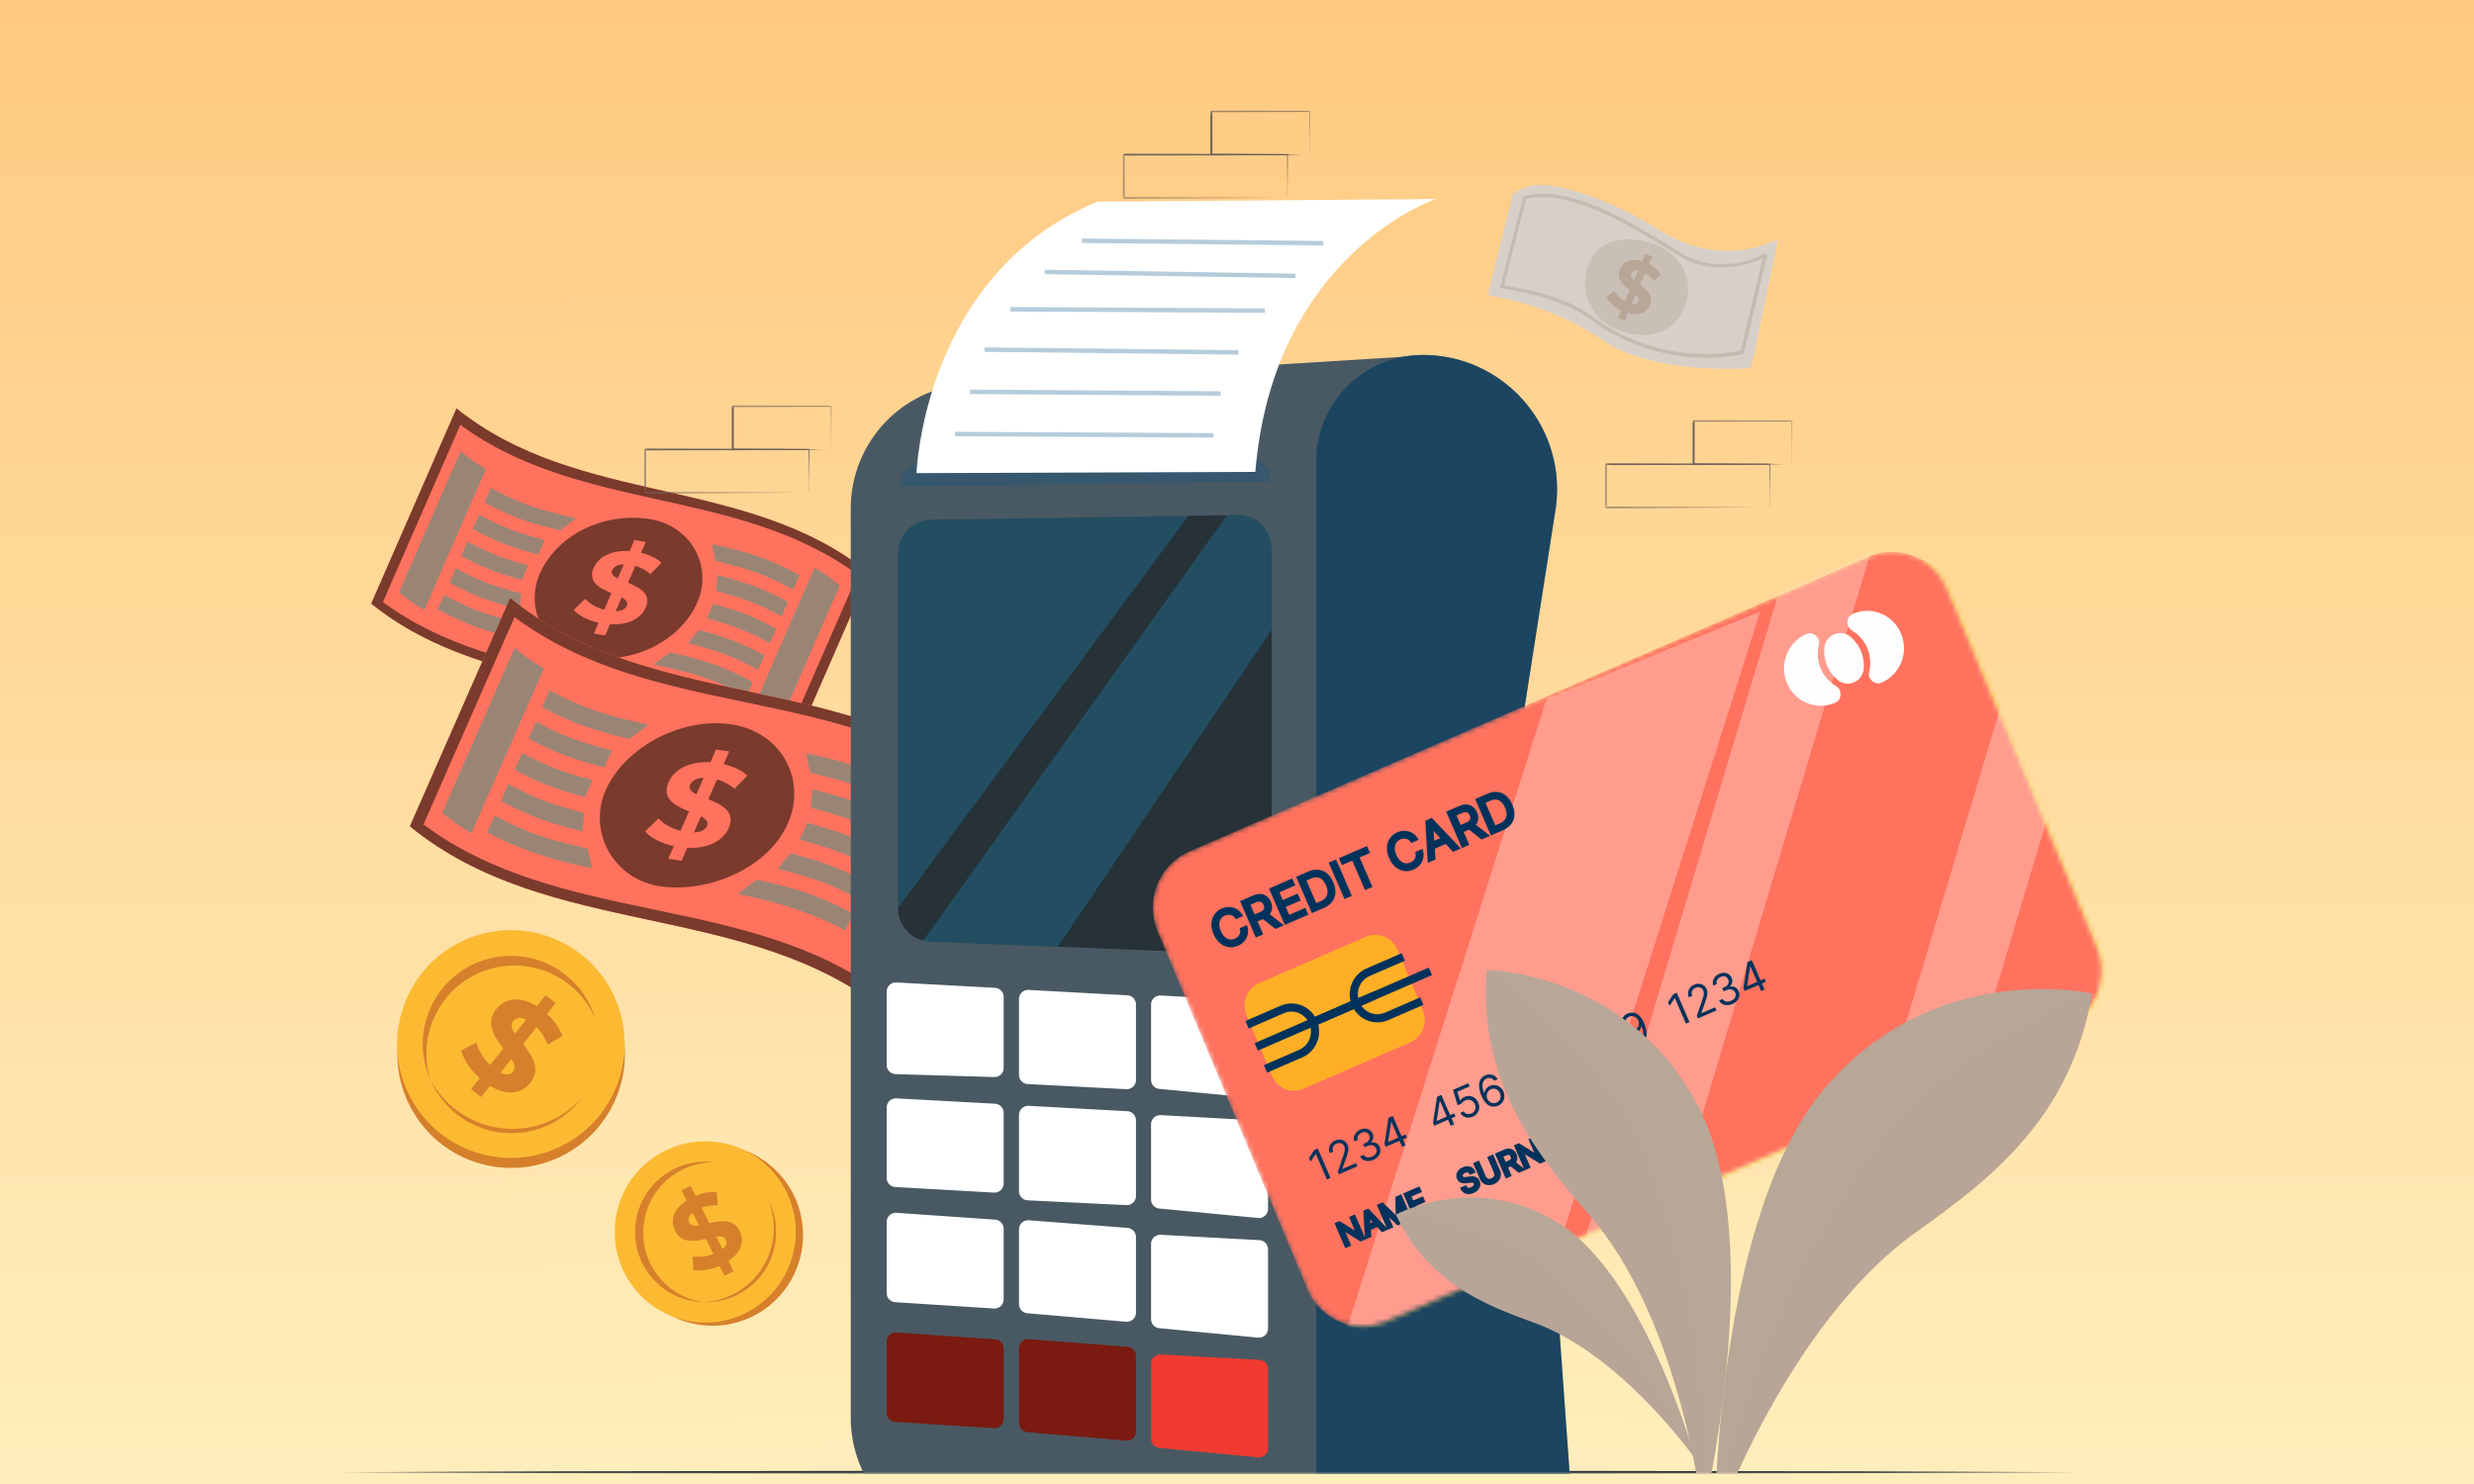
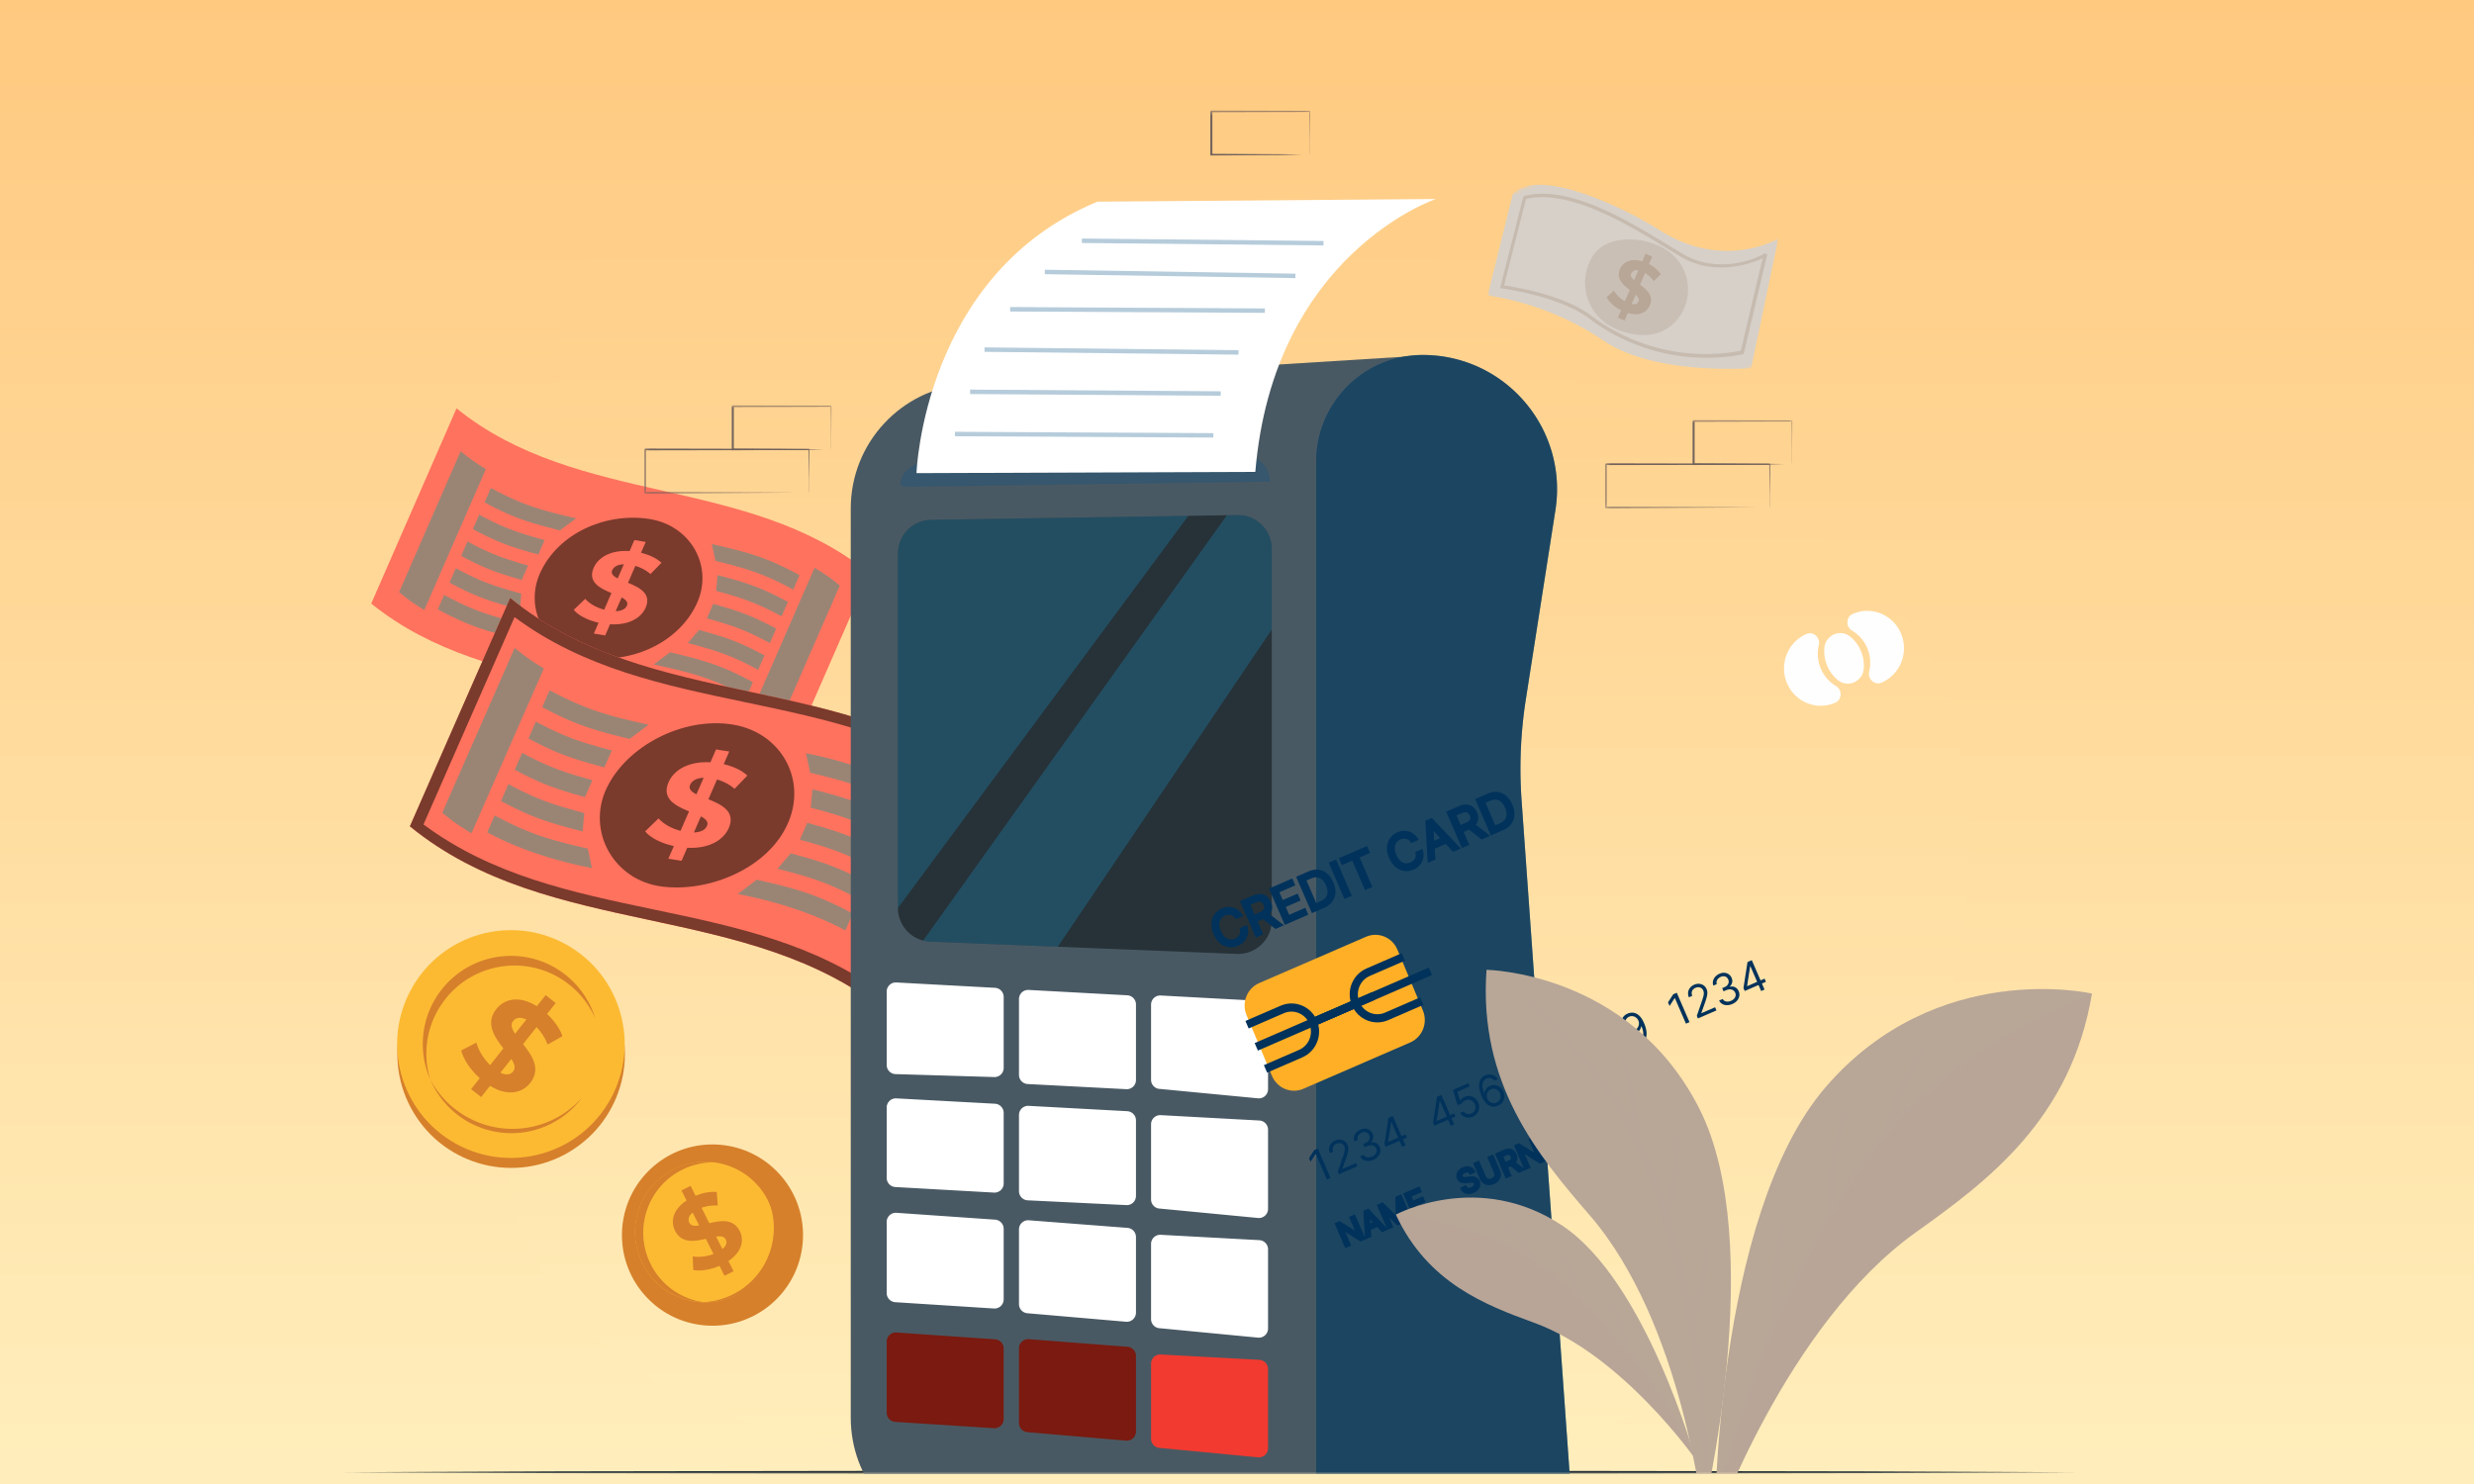
<svg xmlns="http://www.w3.org/2000/svg" width="500" height="300" fill="none">
  <rect width="100%" height="100%" fill="#808080" stroke="none" />
  <g clip-path="url(#a)">
    <path fill="#fff" d="M0 0h500v300H0z" />
    <path d="M500 0H0v300h500V0Z" fill="url(#b)" />
    <g clip-path="url(#c)">
      <mask id="d" style="mask-type:luminance" maskUnits="userSpaceOnUse" x="64" y="0" width="372" height="298">
        <path d="M436 0H64v298h372V0Z" fill="#fff" />
      </mask>
      <g mask="url(#d)">
        <path fill-rule="evenodd" clip-rule="evenodd" d="M115.284 145.975c1.97-35.718-13.1-74.532 8.68-102.935C147.394 12.5 188.504-4.21 226.631.916c35.251 4.751 51.44 43.192 78.437 66.416 31.418 27.015 80.888 38.173 90.207 78.643 10.33 44.9-9 94.98-43.293 125.678-33.069 29.578-81.101 27.282-125.351 25.307-41.589-1.868-89.781-2.616-114.542-36.144-23.59-31.981 1.065-75.066 3.195-114.841Z" fill="url(#e)" />
        <path d="m69.208 297.631 43.803-.188 43.803-.067 87.606-.121 87.606.121 43.803.067 43.803.188-43.803.181-43.803.067-87.606.121-87.606-.121-43.803-.067-43.803-.181Z" fill="#263238" />
        <path d="M158.451 155.34c-24.683-19.93-58.755-13.408-83.424-33.325 5.745-13.156 11.49-26.305 17.234-39.46 24.668 19.915 58.74 13.393 83.424 33.324-5.745 13.156-11.49 26.305-17.234 39.461Z" fill="#FF725E" />
-         <path d="m173.329 116.186-15.654 35.837c-24.141-17.817-56.157-12.499-80.291-30.309l15.653-35.836c24.134 17.803 56.149 12.491 80.292 30.308Zm2.356-.3c-24.684-19.93-58.756-13.409-83.424-33.325-5.745 13.156-11.49 26.305-17.234 39.462 24.669 19.916 58.741 13.394 83.424 33.324 5.744-13.156 11.489-26.306 17.234-39.461Z" fill="#7A3A2C" style="mix-blend-mode:multiply" />
        <path d="M85.749 123.324c-2.108-1.28-3.132-1.994-5.094-3.611 4.15-9.496 8.299-18.992 12.448-28.496 1.961 1.617 2.986 2.33 5.093 3.611-4.149 9.497-8.298 18.993-12.447 28.496ZM157.287 146.859c-1.968-1.603-2.992-2.31-5.107-3.584 4.149-9.495 8.298-18.992 12.448-28.495 2.114 1.273 3.138 1.98 5.107 3.583-4.149 9.496-8.298 18.993-12.448 28.496Z" fill="#299C90" style="mix-blend-mode:multiply" opacity=".47" />
        <path d="M140.837 121.98c-3.622 7.901-13.128 12.226-21.946 10.903-8.533-1.28-13.099-9.699-9.696-17.131 3.615-7.901 13.113-12.169 21.924-10.854 8.525 1.274 13.128 9.644 9.718 17.082Z" fill="#7A3A2C" style="mix-blend-mode:multiply" />
        <path d="M123.289 126.208c-.388.902-.586 1.35-.974 2.252-.922-.153-1.375-.231-2.298-.384l.952-2.19c-2.225-.505-4.128-1.505-5.013-2.604.929-.889 1.39-1.337 2.32-2.225.819.944 2.239 1.777 3.834 2.19.579-1.343.871-2.015 1.457-3.359-2.313-.973-4.83-2.218-3.586-5.095.922-2.127 3.476-3.638 7.259-3.386l.966-2.233 2.298.385-.951 2.19c1.668.413 3.168 1.099 4.127 2.03-.886.909-1.332 1.365-2.217 2.267a8.175 8.175 0 0 0-3.059-1.645c-.593 1.365-.886 2.051-1.478 3.416 2.327.952 4.793 2.19 3.563 5.025-.907 2.092-3.424 3.582-7.2 3.358v.008Zm1.551-9.273c.498-1.14.739-1.715 1.237-2.855-1.325.035-2.057.538-2.342 1.196-.307.7.219 1.204 1.105 1.652v.007Zm1.851 5.507c.308-.699-.197-1.196-1.053-1.665-.483 1.112-.725 1.665-1.201 2.771 1.244-.028 1.976-.462 2.254-1.106Z" fill="#FF725E" />
        <path d="M113.161 107.222c-6.381-1.603-9.498-2.568-15.228-5.661.512-1.169.768-1.75 1.273-2.919 6.447 3.478 10.003 4.472 17.233 6.151-1.317.981-1.975 1.47-3.285 2.436l.007-.007ZM160.317 119.189c-5.905-3.198-9.132-4.171-15.719-5.802a444.109 444.109 0 0 0-.739-3.401c7.45 1.694 11.109 2.695 17.739 6.277-.513 1.169-.769 1.749-1.273 2.918l-.008.008ZM108.799 112.099c-5.525-1.518-8.218-2.435-13.23-5.136.512-1.169.768-1.75 1.273-2.919 5.012 2.702 7.705 3.619 13.23 5.137-.512 1.169-.768 1.749-1.273 2.918ZM157.96 124.598c-5.004-2.709-7.698-3.625-13.223-5.151.11-1.28.168-1.917.279-3.191 5.949 1.568 8.854 2.513 14.218 5.417-.512 1.169-.768 1.75-1.274 2.918v.007ZM105.448 117.236c-5.101-1.47-7.589-2.351-12.243-4.857.512-1.168.769-1.75 1.273-2.918 4.647 2.512 7.135 3.394 12.243 4.857-.512 1.168-.768 1.749-1.273 2.918ZM155.597 130.007c-4.83-2.61-7.421-3.513-12.733-5.01.512-1.169.768-1.75 1.273-2.918 5.313 1.497 7.904 2.4 12.733 5.01-.512 1.169-.768 1.75-1.273 2.918ZM105.075 123.184c-5.95-1.567-8.855-2.504-14.226-5.402.512-1.169.768-1.75 1.273-2.918 5.013 2.702 7.706 3.618 13.231 5.136-.11 1.281-.169 1.918-.278 3.192v-.008ZM153.233 135.417c-5.363-2.905-8.269-3.849-14.218-5.417a780.642 780.642 0 0 1 2.268-2.652c5.525 1.518 8.218 2.442 13.224 5.15-.513 1.169-.769 1.75-1.274 2.919ZM106.735 129.567c-7.662-1.708-11.438-2.702-18.25-6.383.512-1.169.768-1.749 1.273-2.918 6.088 3.289 9.425 4.269 16.231 5.913.292 1.365.446 2.044.746 3.388ZM150.869 140.826c-6.988-3.779-10.874-4.773-18.748-6.501 1.325-.994 1.983-1.483 3.3-2.463 7.019 1.665 10.465 2.652 16.729 6.039-.512 1.169-.768 1.749-1.273 2.918l-.008.007Z" fill="#299C90" style="mix-blend-mode:multiply" opacity=".47" />
        <path d="M179.567 204.926c-28.328-23.169-68.395-14.706-96.723-37.875 6.76-15.385 13.509-30.772 20.269-46.157 28.325 23.163 68.391 14.7 96.723 37.875-6.76 15.384-13.509 30.772-20.269 46.157Z" fill="#FF725E" />
        <path d="M197.094 159.145c-6.134 13.974-12.272 27.942-18.405 41.917-27.75-20.693-65.349-13.704-93.1-34.397 6.134-13.975 12.271-27.943 18.405-41.918 27.75 20.693 65.346 13.699 93.1 34.398Zm2.739-.383c-28.329-23.168-68.395-14.705-96.724-37.874-6.76 15.384-13.51 30.772-20.27 46.157 28.325 23.162 68.392 14.699 96.724 37.874 6.76-15.384 13.51-30.772 20.27-46.157Z" fill="#7A3A2C" style="mix-blend-mode:multiply" />
        <path d="M95.288 168.452c-2.44-1.471-3.628-2.287-5.9-4.15 4.88-11.111 9.76-22.222 14.633-33.328 2.268 1.857 3.46 2.679 5.901 4.15a78510.082 78510.082 0 0 0-14.634 33.328ZM178.267 195.054c-2.277-1.843-3.464-2.658-5.914-4.115 4.879-11.111 9.759-22.221 14.633-33.328 2.45 1.458 3.638 2.273 5.915 4.116-4.88 11.11-9.76 22.221-14.634 33.327Z" fill="#299C90" style="mix-blend-mode:multiply" opacity=".47" />
        <path d="M159.312 166.265c-3.941 9.234-16.001 14.193-25.563 12.951-9.814-1.278-15.218-11.28-11.165-19.842 4.086-8.641 15.564-14.53 25.535-12.891 9.717 1.594 14.931 11.021 11.193 19.782Z" fill="#7A3A2C" style="mix-blend-mode:multiply" />
        <path d="M138.892 171.387c-.456 1.052-.689 1.577-1.151 2.632-1.066-.175-1.6-.257-2.668-.421a239.53 239.53 0 0 1 1.12-2.562c-2.58-.558-4.785-1.706-5.804-2.974 1.078-1.047 1.623-1.569 2.709-2.62.947 1.092 2.592 2.043 4.442 2.511.681-1.571 1.029-2.353 1.712-3.926-2.682-1.107-5.596-2.53-4.132-5.897 1.083-2.489 4.06-4.275 8.457-4.026.453-1.042.685-1.566 1.138-2.607 1.066.175 1.6.256 2.669.421a251.287 251.287 0 0 1-1.12 2.561c1.936.462 3.677 1.245 4.778 2.318a653.48 653.48 0 0 0-2.586 2.67 9.337 9.337 0 0 0-3.545-1.884c-.694 1.597-1.047 2.398-1.741 3.995 2.694 1.083 5.554 2.494 4.115 5.812-1.066 2.444-3.999 4.213-8.386 3.993l-.007.004Zm1.859-10.816 1.454-3.336c-1.536.054-2.39.651-2.725 1.424-.359.823.244 1.403 1.275 1.918l-.004-.006Zm2.122 6.398c.359-.823-.22-1.391-1.216-1.927-.568 1.299-.852 1.948-1.413 3.242 1.449-.047 2.299-.562 2.629-1.315Z" fill="#FF725E" />
        <path d="M127.24 149.381c-7.399-1.803-11.018-2.89-17.652-6.426.598-1.368.897-2.052 1.499-3.413 7.474 3.979 11.595 5.098 19.993 6.967-1.54 1.157-2.305 1.736-3.836 2.878l-.004-.006ZM181.963 162.796c-6.846-3.657-10.58-4.755-18.23-6.579-.331-1.586-.502-2.381-.838-3.947 6.917 1.362 14.436 3.772 20.567 7.113-.599 1.368-.897 2.052-1.499 3.413ZM122.151 155.124c-6.409-1.706-9.541-2.745-15.342-5.833.597-1.368.896-2.051 1.498-3.413 5.806 3.094 8.927 4.131 15.343 5.833a715.1 715.1 0 0 1-1.499 3.413ZM179.186 169.122c-5.799-3.099-8.924-4.141-15.333-5.847.137-1.493.208-2.236.343-3.718 6.906 1.758 10.275 2.825 16.489 6.152-.598 1.368-.897 2.052-1.499 3.413ZM118.221 161.135c-5.918-1.651-8.806-2.649-14.194-5.525.598-1.367.897-2.051 1.499-3.412 5.384 2.869 8.271 3.866 14.194 5.524-.598 1.367-.897 2.051-1.499 3.413ZM176.41 175.448c-5.592-2.985-8.596-4.009-14.763-5.692.599-1.367.898-2.051 1.5-3.412 6.165 1.682 9.17 2.706 14.761 5.691a662.515 662.515 0 0 1-1.498 3.413ZM117.749 168.074c-6.906-1.758-10.274-2.824-16.498-6.138.598-1.368.897-2.052 1.499-3.413 5.805 3.095 8.927 4.131 15.343 5.834-.138 1.492-.209 2.235-.344 3.717ZM173.627 181.777c-6.217-3.317-9.589-4.39-16.489-6.152 1.065-1.247 1.592-1.872 2.657-3.118 6.413 1.713 9.534 2.748 15.333 5.847a762.434 762.434 0 0 1-1.499 3.413l-.002.01ZM119.641 175.488c-7.11-1.362-14.858-3.805-21.163-7.219.598-1.368.897-2.052 1.5-3.414 7.056 3.762 10.92 4.863 18.815 6.701.331 1.586.505 2.371.841 3.937l.007-.005ZM170.85 188.104c-6.466-3.513-14.452-6.001-21.744-7.363a1448.85 1448.85 0 0 1 3.848-2.904c8.146 1.859 12.137 2.974 19.401 6.849a715.075 715.075 0 0 1-1.498 3.413l-.007.005Z" fill="#299C90" style="mix-blend-mode:multiply" opacity=".47" />
        <path d="m193.186 311.537 93.211 14.783.963-254.435-92.054 5.738c-13.171.957-23.368 11.939-23.368 25.161V286.62c0 12.409 9.016 22.971 21.248 24.917Z" fill="#495963" />
        <path d="M287.56 326.329h2.665c15.693 0 28.084-13.331 26.962-29.004l-9.669-135.494a90.637 90.637 0 0 1 .854-20.429l5.983-38.283c2.572-16.477-10.147-31.36-26.803-31.36-11.906 0-21.558 9.664-21.558 21.587v211.387c0 11.923 9.652 21.587 21.558 21.587l.008.009Z" fill="#0A5487" />
        <path d="M287.56 326.329h2.665c15.693 0 28.084-13.331 26.962-29.004l-9.669-135.494a90.637 90.637 0 0 1 .854-20.429l5.983-38.283c2.572-16.477-10.147-31.36-26.803-31.36-11.906 0-21.558 9.664-21.558 21.587v211.387c0 11.923 9.652 21.587 21.558 21.587l.008.009Z" fill="#333" style="mix-blend-mode:multiply" opacity=".45" />
        <path d="m234.306 220.123 19.941 1.913a1.855 1.855 0 0 0 2.027-1.846v-16.008a1.86 1.86 0 0 0-1.75-1.853l-19.941-1.083a1.85 1.85 0 0 0-1.952 1.854v15.186c0 .956.729 1.753 1.675 1.845v-.008ZM207.63 219.141l19.941 1.041a1.856 1.856 0 0 0 2.011-1.846v-15.278c0-.982-.771-1.795-1.752-1.854l-19.94-1.082a1.85 1.85 0 0 0-1.952 1.853v15.321c0 .964.737 1.762 1.692 1.845ZM180.936 217.136l19.941.595a1.853 1.853 0 0 0 1.969-1.845v-14.338c0-.981-.771-1.796-1.751-1.854l-19.941-1.082a1.85 1.85 0 0 0-1.952 1.853v14.825c0 .982.763 1.787 1.734 1.846ZM234.306 244.311l19.941 1.912a1.853 1.853 0 0 0 2.027-1.845V228.37c0-.981-.77-1.795-1.75-1.854l-19.941-1.082a1.85 1.85 0 0 0-1.952 1.854v15.186c0 .956.729 1.753 1.675 1.845v-.008ZM207.63 242.65l19.941.964a1.855 1.855 0 0 0 2.011-1.846V226.49c0-.981-.771-1.795-1.752-1.854l-19.94-1.082a1.852 1.852 0 0 0-1.952 1.854v15.395c0 .965.737 1.762 1.692 1.847ZM180.936 239.965l19.941 1.124a1.854 1.854 0 0 0 1.969-1.846V224.98c0-.981-.771-1.795-1.751-1.853l-19.941-1.083a1.85 1.85 0 0 0-1.952 1.855v14.22c0 .981.763 1.787 1.734 1.846ZM234.306 268.499l19.941 1.912a1.854 1.854 0 0 0 2.027-1.845v-16.008c0-.982-.77-1.795-1.75-1.854l-19.941-1.083a1.851 1.851 0 0 0-1.952 1.855v15.185c0 .956.729 1.754 1.675 1.846v-.008ZM207.63 265.478l19.941 1.72a1.856 1.856 0 0 0 2.011-1.846v-15.278c0-.981-.771-1.795-1.752-1.854l-19.94-1.535a1.85 1.85 0 0 0-1.952 1.854v15.093c0 .965.737 1.762 1.692 1.846ZM180.936 263.246l19.941 1.276a1.854 1.854 0 0 0 1.969-1.846v-14.262c0-.982-.771-1.796-1.751-1.855l-19.941-1.384a1.85 1.85 0 0 0-1.952 1.854V261.4c0 .982.763 1.788 1.734 1.846Z" fill="#fff" />
        <path d="m234.306 292.694 19.941 1.913a1.855 1.855 0 0 0 2.027-1.846v-16.008c0-.981-.77-1.795-1.75-1.854l-19.941-1.082a1.85 1.85 0 0 0-1.952 1.855v15.185c0 .956.729 1.753 1.675 1.845v-.008Z" fill="#F23A30" />
        <path d="m207.63 289.515 19.941 1.719a1.855 1.855 0 0 0 2.011-1.845v-15.278c0-.982-.771-1.796-1.752-1.854l-19.94-1.536a1.851 1.851 0 0 0-1.952 1.854v15.093c0 .965.737 1.762 1.692 1.847ZM180.936 287.442l19.941 1.275a1.854 1.854 0 0 0 1.969-1.845v-14.263c0-.981-.771-1.796-1.751-1.854l-19.941-1.385a1.852 1.852 0 0 0-1.952 1.855v14.372c0 .981.763 1.786 1.734 1.845Z" fill="#7A1A10" />
        <path d="m182.687 98.421 73.957-1.04c.017-3.33-2.749-5.537-6.066-5.386l-62.344 1.175c-3.084.142-6.293 1.786-6.301 4.882l.762.37h-.008Z" fill="#0A5487" style="mix-blend-mode:multiply" opacity=".3" />
        <path d="m188 190.356 61.959 2.484c3.854.151 7.071-2.937 7.071-6.805v-75.104a6.804 6.804 0 0 0-7.071-6.805l-61.959.965c-3.645.142-6.527 3.146-6.527 6.804v71.657a6.807 6.807 0 0 0 6.527 6.804Z" fill="#263238" />
        <path d="M181.473 183.552v-71.657a6.812 6.812 0 0 1 6.527-6.804l52.164-.813-58.691 79.274ZM213.78 191.388 188 190.356a6.613 6.613 0 0 1-1.425-.21l61.382-85.978 2.002-.033c3.854-.152 7.072 2.936 7.072 6.804v16.326l-43.251 64.131v-.008Z" fill="#19AAE6" style="mix-blend-mode:screen" opacity=".24" />
        <mask id="f" style="mask-type:alpha" maskUnits="userSpaceOnUse" x="232" y="111" width="193" height="158">
-           <path d="m417.412 207.566-137.293 59.599c-6.14 2.667-13.25-.246-15.868-6.499L233.962 188.3c-2.619-6.253.238-13.492 6.378-16.158l137.293-59.599c6.14-2.667 13.25.246 15.869 6.499l30.289 72.366c2.618 6.252-.239 13.492-6.379 16.158Z" fill="#FCBA33" />
-         </mask>
+           </mask>
        <g mask="url(#f)">
          <path d="m419.202 208.351-137.293 59.598c-6.14 2.667-13.25-.247-15.868-6.499l-30.289-72.366c-2.619-6.252.239-13.491 6.378-16.158l137.294-59.599c6.139-2.667 13.249.247 15.868 6.5l30.289 72.365c2.618 6.253-.239 13.491-6.379 16.159Z" fill="#E89F1F" />
          <path d="m417.412 207.566-137.293 59.599c-6.14 2.667-13.25-.246-15.868-6.499L233.962 188.3c-2.619-6.253.238-13.492 6.378-16.158l137.293-59.599c6.14-2.667 13.25.246 15.869 6.499l30.289 72.366c2.618 6.252-.239 13.492-6.379 16.158Z" fill="#FF725E" />
          <path d="m262.505 299.153 43.211-17.713 50.043-157.841-43.211 17.713-50.043 157.841ZM312.235 277.549l18.585-8.068 50.006-167.023-18.583 8.068-50.008 167.023ZM372.643 248.721l18.576-8.061 50.006-167.023-18.576 8.06-50.006 167.024Z" fill="#fff" style="mix-blend-mode:screen" opacity=".3" />
        </g>
        <path d="m285.006 210.741-21.583 9.36c-2.462 1.069-5.312-.097-6.357-2.606l-5.14-12.282c-1.051-2.51.097-5.408 2.559-6.477l21.583-9.36c2.462-1.068 5.311.097 6.356 2.607l5.14 12.281c1.052 2.51-.096 5.409-2.558 6.477Z" fill="#FFAF26" />
        <path d="m252.031 207.155 7.11-3.085c2.425-1.053 5.222.097 6.252 2.562l23.686-10.272" stroke="#00325B" stroke-width="1.65" stroke-miterlimit="10" />
        <path d="m255.762 216.083 7.109-3.086c2.425-1.053 3.551-3.899 2.514-6.364l12.191-5.289" stroke="#00325B" stroke-width="1.65" stroke-miterlimit="10" />
        <path d="m283.611 193.454-7.11 3.086c-2.424 1.053-3.551 3.899-2.514 6.364l-20.091 8.718M287.349 202.381l-7.11 3.086c-2.425 1.053-5.223-.097-6.252-2.563l-12.19 5.29" stroke="#00325B" stroke-width="1.65" stroke-miterlimit="10" />
        <path d="m266.326 232.19 2.569 5.936-.717.311-2.244-5.182-.035.016-1.03 1.59-.316-.731 1.055-1.628.718-.312Zm4.275 5.195-.226-.521 1.028-2.994c.12-.351.215-.651.283-.902.067-.252.101-.475.101-.67a1.389 1.389 0 0 0-.115-.569 1.055 1.055 0 0 0-.385-.477 1.07 1.07 0 0 0-.559-.178 1.433 1.433 0 0 0-.632.127 1.304 1.304 0 0 0-.535.401 1.053 1.053 0 0 0-.221.561c-.018.207.021.424.119.65l-.683.296a1.888 1.888 0 0 1-.156-1.02 1.82 1.82 0 0 1 .388-.898c.214-.268.495-.476.84-.626a2.048 2.048 0 0 1 1.018-.18c.332.029.628.137.889.319.26.183.456.428.588.733.095.219.147.449.159.692.012.24-.023.529-.105.868-.082.336-.213.761-.395 1.274l-.714 2.004.02.046 2.755-1.197.277.638-3.739 1.623Zm6.972-2.93a2.732 2.732 0 0 1-1.107.246 1.897 1.897 0 0 1-.946-.24 1.6 1.6 0 0 1-.639-.696l.729-.317a.943.943 0 0 0 .412.41c.175.087.372.127.592.121.22-.006.444-.058.672-.157.254-.11.461-.253.619-.427.158-.174.259-.365.302-.572.044-.207.02-.415-.07-.624a1.128 1.128 0 0 0-.412-.506 1.17 1.17 0 0 0-.646-.188c-.249-.004-.524.059-.825.189l-.474.207-.276-.638.474-.206c.235-.102.424-.234.564-.397a1.055 1.055 0 0 0 .182-1.152 1.093 1.093 0 0 0-.36-.467.982.982 0 0 0-.527-.184 1.314 1.314 0 0 0-.621.121c-.205.089-.382.21-.531.364a1.192 1.192 0 0 0-.3.513.91.91 0 0 0 .033.585l-.695.301a1.552 1.552 0 0 1-.073-.939c.074-.311.224-.595.45-.849.23-.256.515-.458.856-.606.367-.159.714-.221 1.04-.186.326.033.612.139.857.319.246.181.429.411.55.691.145.334.181.658.107.969a1.448 1.448 0 0 1-.497.798l.02.046c.401-.1.763-.067 1.084.098.321.164.563.434.726.81.14.323.178.652.113.985-.063.33-.214.634-.451.911a2.52 2.52 0 0 1-.932.667Zm2.485-2.621-.255-.592.817-5.258.429-.186.396.916-.289.126-.618 3.972.02.047 3.508-1.523.276.637-4.284 1.861Zm3.317.005-.605-1.397-.119-.275-1.846-4.263.683-.297 2.571 5.935-.684.297Zm6.497-4.266-.256-.592.818-5.257.428-.186.397.915-.29.126-.617 3.973.02.047 3.508-1.523.276.637-4.284 1.86Zm3.317.006-.605-1.397-.119-.276-1.845-4.262.683-.297 2.569 5.935-.683.297Zm4.466-1.842c-.34.147-.675.212-1.005.195a1.845 1.845 0 0 1-.895-.273 1.653 1.653 0 0 1-.619-.688l.695-.302c.143.257.361.426.653.508.294.079.592.053.895-.078.243-.106.434-.256.574-.452a1.33 1.33 0 0 0 .245-.665 1.51 1.51 0 0 0-.13-.752 1.51 1.51 0 0 0-.47-.619 1.366 1.366 0 0 0-.673-.283 1.415 1.415 0 0 0-.752.113 1.989 1.989 0 0 0-.523.327 1.694 1.694 0 0 0-.377.421l-.707.211-.906-3.077 3.08-1.337.276.638-2.478 1.075.55 1.841.035-.015c.08-.149.197-.296.353-.439a1.87 1.87 0 0 1 .532-.344 1.962 1.962 0 0 1 1.082-.16c.36.047.686.186.978.415.294.228.523.535.69.919.164.379.226.754.185 1.125a2.041 2.041 0 0 1-.392 1.003c-.221.298-.52.529-.896.693Zm5.074-2.203c-.245.101-.508.16-.79.177a1.918 1.918 0 0 1-.86-.16c-.293-.125-.578-.343-.856-.651-.279-.311-.537-.74-.774-1.289a6.472 6.472 0 0 1-.458-1.461 3.464 3.464 0 0 1-.017-1.215c.066-.361.2-.672.402-.932.203-.26.471-.463.805-.607a2.07 2.07 0 0 1 .973-.185c.317.018.608.109.875.274.266.165.489.39.671.676l-.706.307a1.438 1.438 0 0 0-.67-.498c-.265-.094-.554-.073-.867.063-.459.199-.734.557-.825 1.071-.09.514.021 1.133.332 1.856l.047-.02a1.897 1.897 0 0 1 .583-1.076c.154-.143.331-.257.534-.346.34-.147.687-.197 1.042-.149.355.045.682.18.98.405.298.221.53.523.696.906.158.367.222.739.19 1.115a2.047 2.047 0 0 1-.378 1.025c-.219.306-.528.544-.929.714Zm-.276-.638c.243-.106.435-.262.575-.467.142-.206.225-.436.248-.689a1.522 1.522 0 0 0-.125-.759 1.491 1.491 0 0 0-.455-.597 1.365 1.365 0 0 0-.658-.289 1.293 1.293 0 0 0-.726.101c-.183.08-.338.191-.465.333-.127.14-.224.299-.289.476a1.585 1.585 0 0 0-.091.553 1.493 1.493 0 0 0 1.242 1.437c.249.041.497.008.744-.099Zm3.544-.878.377-6.402-.02-.046-3.056 1.326-.276-.637 3.797-1.649.291.673-.361 6.408-.752.327Zm9.241-4.012.377-6.402-.02-.046-3.056 1.327-.277-.638 3.798-1.649.291.673-.361 6.408-.752.327Zm6.285-2.632c-.398.172-.78.254-1.146.245a1.868 1.868 0 0 1-.963-.28 1.615 1.615 0 0 1-.624-.748 1.739 1.739 0 0 1-.153-.76c.008-.258.067-.496.179-.715a1.38 1.38 0 0 1 .468-.53l-.015-.034a1.252 1.252 0 0 1-.884-.184 1.589 1.589 0 0 1-.614-.736 1.572 1.572 0 0 1-.122-.908c.051-.305.183-.584.394-.839.212-.255.492-.458.84-.608.343-.149.68-.214 1.009-.194.33.019.623.115.88.285.259.17.455.405.587.706.135.316.171.634.108.955a1.25 1.25 0 0 1-.461.769l.015.035c.23-.055.463-.047.698.023.233.069.448.188.643.358.194.168.347.377.457.627.137.322.174.646.111.972a1.891 1.891 0 0 1-.454.896c-.24.271-.558.493-.953.665Zm-.276-.637c.268-.117.481-.261.638-.432.157-.172.254-.36.292-.564a1.092 1.092 0 0 0-.079-.628 1.167 1.167 0 0 0-.431-.518 1.296 1.296 0 0 0-.642-.204 1.59 1.59 0 0 0-.732.143 1.65 1.65 0 0 0-.614.441c-.154.184-.25.387-.29.608-.037.221-.006.443.093.666.09.213.221.377.394.491.175.111.379.169.614.17.234.002.486-.056.757-.173Zm-1.22-2.818c.212-.092.382-.216.509-.372a1.056 1.056 0 0 0 .149-1.125 1.082 1.082 0 0 0-.369-.463.995.995 0 0 0-.535-.181c-.201-.012-.41.03-.628.124a1.403 1.403 0 0 0-.527.377.978.978 0 0 0-.234.515c-.026.189.005.382.093.583.087.205.21.365.369.476.16.112.342.175.545.187.202.014.412-.027.628-.121Zm3.866-4.818c.244-.103.507-.163.79-.178.283-.014.569.04.861.163.291.122.575.337.854.645.278.309.535.736.771 1.28.228.528.38 1.019.458 1.472.078.45.084.856.018 1.217a2.071 2.071 0 0 1-.401.932c-.202.259-.47.462-.803.606a2.116 2.116 0 0 1-.974.19 1.914 1.914 0 0 1-.876-.277 2.11 2.11 0 0 1-.674-.69l.706-.307c.183.246.406.415.672.512.267.093.557.071.87-.065.457-.198.731-.555.823-1.069.093-.516-.019-1.139-.335-1.87l-.047.021a1.876 1.876 0 0 1-1.117 1.421c-.34.147-.688.199-1.044.154a2.067 2.067 0 0 1-.979-.404 2.23 2.23 0 0 1-.695-.911 2.28 2.28 0 0 1-.188-1.103c.033-.374.158-.715.375-1.024.22-.308.531-.547.935-.715Zm.276.638a1.317 1.317 0 0 0-.578.468 1.428 1.428 0 0 0-.249.686 1.5 1.5 0 0 0 .124.748c.108.247.259.449.455.605.197.153.416.249.657.287a1.33 1.33 0 0 0 .728-.106c.183-.08.338-.19.465-.33.127-.143.222-.302.285-.479.064-.179.095-.363.094-.553a1.455 1.455 0 0 0-.568-1.13 1.446 1.446 0 0 0-.672-.295 1.297 1.297 0 0 0-.741.099Zm4.81-2.846c.244-.104.507-.163.79-.177.282-.015.569.039.861.163.291.121.575.336.854.644.277.309.535.736.771 1.281.228.527.38 1.018.458 1.47.078.451.084.856.018 1.219-.064.36-.198.67-.401.931-.202.26-.47.462-.803.607a2.127 2.127 0 0 1-.974.188 1.879 1.879 0 0 1-.876-.277 2.088 2.088 0 0 1-.674-.689l.706-.306c.182.244.406.415.672.51.267.093.557.072.87-.064.457-.199.731-.555.822-1.07.094-.515-.018-1.138-.334-1.869l-.047.02a1.876 1.876 0 0 1-1.117 1.422c-.34.147-.688.199-1.044.154a2.077 2.077 0 0 1-.98-.405 2.224 2.224 0 0 1-.694-.911 2.249 2.249 0 0 1-.188-1.101c.033-.375.158-.716.375-1.024.22-.309.531-.548.935-.716Zm.276.638a1.317 1.317 0 0 0-.578.468 1.428 1.428 0 0 0-.249.686 1.5 1.5 0 0 0 .124.748c.107.248.259.449.455.605.197.153.416.248.657.286.242.035.484 0 .728-.105.183-.08.338-.19.465-.33.127-.143.222-.301.285-.479.064-.179.095-.363.094-.553a1.459 1.459 0 0 0-.568-1.13 1.456 1.456 0 0 0-.672-.295 1.289 1.289 0 0 0-.741.099Zm9.626-4.841 2.57 5.936-.717.311-2.244-5.182-.035.016-1.03 1.589-.317-.73 1.055-1.628.718-.312Zm4.275 5.195-.226-.521 1.028-2.994c.121-.351.215-.652.284-.902.068-.252.101-.475.101-.67a1.397 1.397 0 0 0-.115-.57 1.053 1.053 0 0 0-.944-.654 1.423 1.423 0 0 0-.633.127 1.309 1.309 0 0 0-.535.401 1.07 1.07 0 0 0-.221.561 1.34 1.34 0 0 0 .12.649l-.683.298a1.892 1.892 0 0 1-.156-1.021 1.81 1.81 0 0 1 .388-.898c.214-.268.494-.476.839-.626a2.054 2.054 0 0 1 1.019-.18c.332.029.628.137.888.319.261.183.456.428.589.733.094.218.147.449.158.692.013.24-.022.53-.105.868a13.16 13.16 0 0 1-.394 1.273l-.714 2.004.02.047 2.756-1.197.276.638-3.74 1.623Zm6.972-2.931a2.71 2.71 0 0 1-1.107.247 1.893 1.893 0 0 1-.945-.24 1.6 1.6 0 0 1-.639-.696l.729-.317a.946.946 0 0 0 .411.41c.176.087.373.127.593.121.22-.006.444-.058.671-.157.255-.11.461-.253.619-.427.159-.174.26-.365.303-.572.043-.207.02-.415-.071-.624a1.12 1.12 0 0 0-.411-.506 1.17 1.17 0 0 0-.646-.188c-.249-.004-.524.059-.825.189l-.475.207-.276-.638.475-.206c.235-.103.423-.234.564-.397.143-.162.231-.343.264-.541a1.055 1.055 0 0 0-.083-.611 1.08 1.08 0 0 0-.36-.467.976.976 0 0 0-.526-.184 1.316 1.316 0 0 0-.622.121c-.204.089-.381.21-.53.364a1.188 1.188 0 0 0-.301.513.918.918 0 0 0 .034.585l-.695.301a1.545 1.545 0 0 1-.073-.939c.074-.311.223-.595.45-.849.229-.256.514-.458.856-.606.367-.16.713-.221 1.04-.186a1.676 1.676 0 0 1 1.407 1.01c.145.334.181.658.107.969a1.454 1.454 0 0 1-.497.798l.02.046c.401-.1.763-.068 1.084.098.321.164.562.434.725.81.14.323.178.652.113.985a1.95 1.95 0 0 1-.45.911c-.238.278-.549.5-.933.666Zm2.486-2.62-.256-.592.818-5.258.428-.186.397.916-.29.126-.617 3.972.02.047 3.507-1.523.276.637-4.283 1.861Zm3.318.005-.605-1.397-.12-.275-1.846-4.263.683-.297 2.571 5.935-.683.297ZM273.642 245.984l1.887 4.358-.51.221-3.853-2.392-.042.019 1.481 3.421-.527.229-1.887-4.358.511-.221 3.864 2.397.043-.019-1.486-3.43.519-.225Zm3.12 3.823-.552.24-.289-5.052.544-.236 3.484 3.663-.552.24-2.889-3.103-.034.015.288 4.233Zm-.533-1.791 2.227-.967.202.468-2.227.967-.202-.468Zm2.511-4.245.629-.273 3.046 2.975.05-.023-.087-4.259.629-.272 1.887 4.357-.493.214-1.434-3.311-.042.019.074 3.901-.477.207-2.793-2.721-.043.019 1.434 3.31-.493.214-1.887-4.357Zm7.21 2.046-1.887-4.357 2.627-1.141.203.469-2.1.911.638 1.473 1.963-.853.203.468-1.964.853.641 1.481 2.134-.927.203.468-2.661 1.155Zm11.273-8.776a.729.729 0 0 0-.528-.368 1.3 1.3 0 0 0-.744.111 1.397 1.397 0 0 0-.466.314.88.88 0 0 0-.224.403.669.669 0 0 0 .043.424.568.568 0 0 0 .212.263.786.786 0 0 0 .306.113c.111.016.223.021.334.014.112-.007.212-.019.302-.032l.494-.073c.126-.019.27-.033.431-.041.163-.008.328.005.495.041.167.034.324.102.468.206.144.104.261.258.349.463.102.235.132.475.091.718a1.366 1.366 0 0 1-.339.686c-.184.213-.445.393-.779.538a2.19 2.19 0 0 1-.875.201 1.408 1.408 0 0 1-.718-.19 1.296 1.296 0 0 1-.49-.532l.544-.236a.74.74 0 0 0 .342.336c.144.064.301.09.473.078.172-.014.345-.058.518-.134.201-.087.368-.198.499-.333.131-.136.218-.283.261-.441a.717.717 0 0 0-.041-.479.559.559 0 0 0-.273-.3.976.976 0 0 0-.415-.083c-.157 0-.32.012-.492.037l-.601.079c-.383.05-.712.027-.989-.069-.278-.095-.479-.289-.607-.584a1.157 1.157 0 0 1-.078-.724c.054-.24.171-.46.351-.658.181-.199.41-.36.688-.48.28-.122.551-.18.813-.174.261.005.493.066.696.183.204.117.356.284.459.501l-.51.222Zm3.82-2.953.527-.229 1.249 2.886a1.604 1.604 0 0 1-.215 1.695c-.196.244-.464.44-.806.588a2.052 2.052 0 0 1-.979.187 1.628 1.628 0 0 1-.829-.294 1.664 1.664 0 0 1-.553-.708l-1.25-2.885.527-.229 1.231 2.843c.092.213.221.382.386.507.165.124.354.196.568.216.215.018.444-.026.685-.131.243-.105.431-.242.564-.411.134-.171.21-.358.231-.563a1.227 1.227 0 0 0-.106-.629l-1.23-2.843Zm3.466 3.672-1.887-4.357 1.47-.639c.341-.147.645-.211.913-.189.268.021.498.109.69.264.192.156.344.362.455.619.111.257.157.508.139.751-.02.245-.113.47-.28.678-.168.206-.421.382-.758.529l-1.19.517-.207-.477 1.174-.509c.232-.101.404-.216.516-.346a.698.698 0 0 0 .185-.424 1.061 1.061 0 0 0-.097-.494 1.116 1.116 0 0 0-.296-.415.724.724 0 0 0-.444-.166c-.174-.01-.378.035-.614.137l-.927.403 1.685 3.889-.527.229Zm1.201-2.847 1.918 1.493-.612.266-1.901-1.5.595-.259Zm4.19-4.67 1.887 4.357-.51.222-3.853-2.392-.042.018 1.481 3.422-.527.229-1.887-4.358.51-.222 3.865 2.397.043-.018-1.485-3.43.518-.225Zm3.12 3.822-.552.24-.29-5.051.545-.237 3.484 3.664-.552.24-2.889-3.103-.034.014.288 4.233Zm-.533-1.79 2.227-.967.202.467-2.227.967-.202-.467Zm2.511-4.245.629-.274 3.046 2.976.05-.023-.087-4.259.629-.273 1.887 4.357-.493.215-1.434-3.311-.042.018.074 3.902-.476.206-2.794-2.72-.043.019 1.434 3.31-.493.214-1.887-4.357Zm7.21 2.046-1.887-4.357 2.627-1.141.203.468-2.1.912.638 1.472 1.963-.852.203.467-1.964.853.642 1.481 2.133-.926.203.468-2.661 1.155Z" fill="#00325B" />
        <path d="m273.642 245.984.34-.147-.147-.34-.34.147.147.34Zm1.887 4.358.147.34.34-.147-.147-.341-.34.148Zm-.51.221-.194.315.164.102.178-.077-.148-.34Zm-3.853-2.392.196-.315-.165-.102-.178.077.147.34Zm-.042.019-.147-.34-.34.147.148.34.339-.147Zm1.481 3.421.148.34.34-.147-.148-.34-.34.147Zm-.527.229-.339.147.147.34.34-.147-.148-.34Zm-1.886-4.358-.148-.339-.339.146.147.341.34-.148Zm.51-.221.194-.315-.164-.102-.177.077.147.34Zm3.864 2.397-.195.315.166.102.177-.078-.148-.339Zm.043-.019.147.34.34-.147-.147-.34-.34.147Zm-1.485-3.43-.148-.34-.339.148.147.34.34-.148Zm.179-.077 1.887 4.357.679-.295-1.887-4.357-.679.295Zm2.079 3.87-.51.221.295.68.509-.221-.294-.68Zm-.168.246-3.852-2.392-.391.631 3.854 2.391.389-.63Zm-4.195-2.417-.042.019.294.68.043-.019-.295-.68Zm-.234.506 1.481 3.422.679-.295-1.481-3.421-.679.294Zm1.673 2.934-.527.229.295.68.527-.229-.295-.68Zm-.04.421-1.886-4.357-.68.295 1.887 4.357.679-.295Zm-2.079-3.87.51-.221-.294-.68-.511.222.295.679Zm.168-.246 3.864 2.397.39-.63-3.865-2.397-.389.63Zm4.207 2.421.042-.018-.294-.68-.043.018.295.68Zm.235-.505-1.485-3.43-.68.295 1.486 3.43.679-.295Zm-1.678-2.942.519-.226-.295-.68-.519.225.295.681Zm3.491 3.257.147.339.241-.104-.018-.261-.37.026Zm-.552.24-.37.02.031.53.486-.211-.147-.339Zm-.289-5.052-.147-.34-.237.103.014.258.37-.021Zm.544-.236.268-.256-.179-.187-.236.103.147.34Zm3.484 3.664.148.34.486-.212-.365-.384-.269.256Zm-.552.239-.271.253.178.191.24-.103-.147-.341Zm-2.889-3.103.271-.253-.178-.191-.24.104.147.34Zm-.033.015-.148-.34-.24.103.018.262.37-.025Zm-.246 2.442-.147-.34-.339.147.147.34.339-.147Zm2.227-.967.339-.148-.146-.339-.34.147.147.34Zm.202.468.148.34.34-.147-.148-.34-.34.147Zm-2.226.967-.34.147.148.341.339-.148-.147-.34Zm.183.982-.552.24.294.68.552-.24-.294-.68Zm-.035.559-.29-5.051-.739.042.289 5.051.74-.042Zm-.512-4.69.544-.236-.294-.68-.544.236.294.68Zm.128-.321 3.485 3.664.537-.511-3.485-3.664-.537.511Zm3.606 3.069-.552.24.294.68.553-.24-.295-.68Zm-.134.327-2.889-3.104-.542.505 2.889 3.104.542-.505Zm-3.307-3.191-.034.015.294.68.035-.015-.295-.68Zm-.256.38.288 4.232.739-.05-.288-4.233-.739.051Zm.272 2.756 2.226-.966-.294-.68-2.227.967.295.679Zm1.74-1.159.202.468.679-.294-.203-.469-.678.295Zm.395-.019-2.228.967.295.68 2.227-.967-.294-.68Zm-1.74 1.159-.204-.468-.678.295.202.468.68-.295Zm1.968-4.565-.146-.34-.34.148.147.339.339-.147Zm.63-.273.258-.265-.178-.174-.228.099.148.34Zm3.045 2.975-.259.265.178.174.228-.099-.147-.34Zm.05-.022.148.34.227-.099-.004-.249-.371.008Zm-.087-4.26-.147-.339-.228.099.006.248.369-.008Zm.629-.272.34-.148-.147-.34-.34.147.147.341Zm1.887 4.357.147.34.34-.148-.147-.339-.34.147Zm-.493.214-.34.148.148.339.34-.147-.148-.34Zm-1.433-3.311.339-.147-.147-.34-.34.148.148.339Zm-.043.019-.147-.341-.228.099.005.249.37-.007Zm.074 3.901.147.34.227-.099-.004-.248-.37.007Zm-.476.207-.258.265.177.174.228-.1-.147-.339Zm-2.794-2.721.258-.265-.178-.174-.227.099.147.34Zm-.042.019-.148-.34-.339.147.147.34.34-.147Zm1.433 3.31.148.34.339-.147-.147-.34-.34.147Zm-.493.214-.339.148.147.34.339-.147-.147-.341Zm-1.739-4.017.629-.273-.295-.68-.628.273.294.68Zm.223-.348 3.045 2.975.517-.53-3.045-2.975-.517.53Zm3.451 3.05.051-.022-.295-.68-.05.022.294.68Zm.274-.37-.088-4.259-.739.015.087 4.259.74-.015Zm-.31-3.911.628-.274-.294-.68-.629.274.295.68Zm.142-.466 1.887 4.358.679-.295-1.887-4.358-.679.295Zm2.079 3.87-.493.214.295.68.492-.214-.294-.68Zm-.006.406-1.434-3.31-.679.295 1.433 3.311.68-.296Zm-1.921-3.502-.042.017.295.681.042-.018-.295-.68Zm-.265.365.073 3.901.741-.014-.074-3.901-.74.014Zm.297 3.554-.477.206.295.68.476-.206-.294-.68Zm-.071.281-2.794-2.72-.515.531 2.793 2.72.516-.531Zm-3.199-2.795-.043.019.295.679.042-.018-.294-.68Zm-.235.506 1.434 3.311.679-.295-1.433-3.311-.68.295Zm1.626 2.823-.493.215.294.68.494-.215-.295-.68Zm-.006.407-1.887-4.358-.679.295 1.887 4.358.679-.295Zm4.983-2.164-.339.148.147.339.34-.147-.148-.34Zm-1.886-4.357-.147-.34-.34.147.147.34.34-.147Zm2.626-1.141.34-.147-.147-.34-.34.147.147.34Zm.203.469.147.339.34-.147-.148-.34-.339.148Zm-2.1.911-.147-.34-.339.148.147.339.339-.147Zm.638 1.473-.339.147.146.34.34-.148-.147-.339Zm1.963-.853.34-.147-.148-.341-.339.148.147.34Zm.203.468.147.34.34-.147-.147-.34-.34.147Zm-1.964.853-.146-.341-.34.148.147.34.339-.147Zm.642 1.481-.34.147.148.34.339-.148-.147-.339Zm2.133-.927.34-.147-.148-.34-.339.147.147.34Zm.203.469.147.339.339-.147-.146-.34-.34.148Zm-2.321 1.007-1.886-4.358-.68.295 1.887 4.358.679-.295Zm-2.079-3.871 2.626-1.139-.294-.681-2.626 1.141.294.679Zm2.14-1.332.202.468.679-.295-.202-.468-.679.295Zm.395-.02-2.1.912.295.68 2.099-.912-.294-.68Zm-2.292 1.399.638 1.473.678-.295-.637-1.473-.679.295Zm1.124 1.665 1.964-.852-.295-.68-1.963.852.294.68Zm1.477-1.045.203.469.679-.295-.203-.468-.679.294Zm.394-.019-1.962.852.294.68 1.963-.852-.295-.68Zm-2.155 1.34.641 1.481.68-.295-.642-1.481-.679.295Zm1.128 1.673 2.134-.926-.295-.68-2.134.926.295.68Zm1.646-1.119.204.469.679-.295-.203-.468-.68.294Zm.396-.019-2.66 1.156.294.679 2.66-1.155-.294-.68Zm8.759-7.281-.32.186.166.285.301-.131-.147-.34Zm-1.738.057-.269-.254h-.001l.27.254Zm-.224.403-.36-.084-.001.003.361.081Zm.256.687-.203.311.006.004.197-.315Zm.305.113-.055.366.003.001.052-.367Zm.335.014.021.37h.005l-.026-.37Zm.302-.032-.055-.367-.002.001.057.366Zm.493-.073.053.367h.003l-.056-.367Zm.431-.041.018.37h.002l-.02-.37Zm.495.041-.077.362.005.002.072-.364Zm.909 1.387-.365-.061-.001.002.366.059Zm-.34.686-.278-.244-.001.001.279.243Zm-2.372.549-.19.319h.002l.188-.319Zm-.49-.532-.147-.34-.365.158.183.353.329-.171Zm.544-.236.326-.176-.162-.3-.311.136.147.34Zm.342.336-.155.337.005.002.15-.339Zm.473.078.026.37.005-.001-.031-.369Zm1.017-.467.265.26.002-.003-.267-.257Zm.261-.441.358.096v-.002l-.358-.094Zm-1.22-.825.048.367h.002l-.05-.367Zm-.602.079.047.367h.001l-.048-.367Zm-1.323-2.035.274.25.001-.001-.275-.249Zm1.501-.654-.008.371h.002l.006-.371Zm.696.184-.186.32.001.001.185-.321Zm.459.5.147.341.351-.153-.163-.346-.335.158Zm-.19.035a1.1 1.1 0 0 0-.785-.546l-.126.731a.355.355 0 0 1 .271.188l.64-.373Zm-.785-.546a1.661 1.661 0 0 0-.954.136l.294.681c.212-.093.387-.112.534-.086l.126-.731Zm-.954.136a1.751 1.751 0 0 0-.588.4l.539.507c.076-.08.187-.159.343-.226l-.294-.681Zm-.589.4a1.251 1.251 0 0 0-.314.573l.721.167a.519.519 0 0 1 .134-.234l-.541-.506Zm-.315.576a1.05 1.05 0 0 0 .064.652l.679-.295a.307.307 0 0 1-.021-.196l-.722-.161Zm.064.652a.946.946 0 0 0 .35.427l.404-.62a.222.222 0 0 1-.075-.102l-.679.295Zm.356.431c.137.086.287.14.447.164l.112-.733a.406.406 0 0 1-.167-.06l-.392.629Zm.45.165c.136.019.272.025.408.017l-.042-.74a1.342 1.342 0 0 1-.261-.011l-.105.734Zm.413.017c.119-.009.229-.02.331-.036l-.112-.732a4.369 4.369 0 0 1-.271.029l.052.739Zm.329-.035.493-.073-.107-.733-.494.072.108.734Zm.496-.073a3.72 3.72 0 0 1 .393-.038l-.035-.74a4.439 4.439 0 0 0-.471.045l.113.733Zm.395-.038c.129-.006.262.004.398.033l.154-.725a2.31 2.31 0 0 0-.59-.048l.038.74Zm.403.035a.805.805 0 0 1 .324.143l.433-.602a1.56 1.56 0 0 0-.613-.269l-.144.728Zm.324.143a.72.72 0 0 1 .226.309l.679-.294a1.459 1.459 0 0 0-.472-.617l-.433.602Zm.226.309c.074.173.094.34.066.51l.73.123a1.617 1.617 0 0 0-.117-.927l-.679.294Zm.065.512a1.008 1.008 0 0 1-.252.501l.557.488c.226-.258.374-.549.426-.87l-.731-.119Zm-.253.502c-.14.161-.349.312-.647.441l.295.68c.37-.161.68-.37.911-.635l-.559-.486Zm-.647.441c-.276.12-.516.171-.725.17l-.006.741c.334.002.678-.08 1.026-.231l-.295-.68Zm-.725.17a1.043 1.043 0 0 1-.532-.137l-.377.637c.271.161.575.238.903.241l.006-.741Zm-.53-.137a.924.924 0 0 1-.353-.386l-.657.343c.15.287.359.517.629.68l.381-.637Zm-.534.126.544-.236-.294-.68-.544.236.294.68Zm.071-.4c.118.218.288.393.513.497l.311-.673a.373.373 0 0 1-.172-.176l-.652.352Zm.518.499c.205.091.423.125.649.109l-.052-.74a.588.588 0 0 1-.296-.047l-.301.678Zm.654.108c.216-.018.428-.073.635-.163l-.295-.68c-.139.06-.272.094-.401.105l.061.738Zm.635-.163c.237-.103.445-.239.616-.413l-.529-.519a1.17 1.17 0 0 1-.382.252l.295.68Zm.618-.416c.168-.174.291-.374.352-.602l-.715-.192a.648.648 0 0 1-.17.28l.533.514Zm.352-.604a1.089 1.089 0 0 0-.059-.72l-.679.295a.34.34 0 0 1 .022.236l.716.189Zm-.059-.72a.932.932 0 0 0-.458-.49l-.311.673c.023.011.056.034.09.112l.679-.295Zm-.458-.49a1.346 1.346 0 0 0-.571-.117l.002.742a.61.61 0 0 1 .258.048l.311-.673Zm-.571-.117a4.102 4.102 0 0 0-.542.041l.102.734c.157-.022.305-.033.442-.033l-.002-.742Zm-.539.04-.602.08.097.734.602-.079-.097-.735Zm-.601.08c-.343.044-.612.02-.82-.052l-.242.701c.346.119.736.14 1.157.085l-.095-.734Zm-.82-.052c-.17-.059-.298-.173-.388-.38l-.679.294c.164.38.441.654.825.787l.242-.701Zm-.388-.38a.786.786 0 0 1-.057-.497l-.722-.161a1.52 1.52 0 0 0 .1.952l.679-.294Zm-.057-.497c.039-.172.123-.334.264-.489l-.547-.499a1.8 1.8 0 0 0-.439.827l.722.161Zm.265-.49c.141-.156.325-.287.56-.389l-.294-.68a2.33 2.33 0 0 0-.815.572l.549.497Zm.56-.389c.24-.104.458-.148.658-.143l.017-.741a2.292 2.292 0 0 0-.969.204l.294.68Zm.66-.143c.206.003.374.051.516.133l.372-.641a1.771 1.771 0 0 0-.875-.233l-.013.741Zm.517.134a.736.736 0 0 1 .309.338l.67-.317a1.476 1.476 0 0 0-.61-.664l-.369.643Zm.497-.161-.51.222.294.68.51-.221-.294-.681Zm3.457-2.391-.147-.34-.339.148.146.339.34-.147Zm.527-.229.34-.147-.147-.34-.34.148.147.339Zm1.384 3.775-.366-.049v.001l.366.048Zm-.35.806.289.233v-.001l-.289-.232Zm-1.785.775-.029.37h.002l.027-.37Zm-.829-.294-.217.3.002.002.215-.302Zm-1.803-3.593-.147-.34-.34.147.148.34.339-.147Zm.527-.229.34-.147-.148-.34-.339.147.147.34Zm1.617 3.35-.223.296.001.001.222-.297Zm.569.216-.035.369.003.001.032-.37Zm1.249-.542.29.229.001-.001-.291-.228Zm.23-.563-.367-.039-.001.001.368.038Zm-1.189-3.132.527-.228-.294-.68-.527.228.294.68Zm.041-.421 1.249 2.885.679-.295-1.249-2.885-.679.295Zm1.249 2.885c.105.242.137.471.108.693l.733.098a2.029 2.029 0 0 0-.162-1.086l-.679.295Zm.108.694a1.236 1.236 0 0 1-.273.623l.578.463c.236-.294.381-.625.428-.989l-.733-.097Zm-.272.622a1.698 1.698 0 0 1-.665.48l.295.68c.386-.168.706-.397.947-.695l-.577-.465Zm-.665.48a1.717 1.717 0 0 1-.804.158l-.055.739c.381.029.768-.05 1.154-.217l-.295-.68Zm-.802.158a1.26 1.26 0 0 1-.644-.227l-.43.604c.299.213.641.333 1.015.362l.059-.739Zm-.642-.225a1.313 1.313 0 0 1-.431-.555l-.679.295c.153.353.377.644.676.86l.434-.6Zm-.431-.555-1.249-2.885-.679.294 1.249 2.886.679-.295Zm-1.442-2.398.528-.229-.295-.68-.527.229.294.68Zm.04-.422 1.232 2.843.679-.295-1.231-2.842-.68.294Zm1.232 2.843c.114.265.28.488.502.656l.447-.592a.852.852 0 0 1-.27-.359l-.679.295Zm.503.657c.222.167.477.262.756.288l.069-.738a.723.723 0 0 1-.38-.143l-.445.593Zm.759.289c.288.024.578-.037.864-.16l-.295-.681a1.04 1.04 0 0 1-.507.102l-.062.739Zm.864-.16c.286-.125.528-.295.707-.523l-.58-.459a1.067 1.067 0 0 1-.422.301l.295.681Zm.708-.524c.174-.223.279-.476.308-.753l-.737-.076a.704.704 0 0 1-.154.372l.583.457Zm.308-.753c.029-.277-.02-.55-.134-.815l-.68.295c.07.161.092.307.078.443l.736.077Zm-.134-.815-1.232-2.843-.679.295 1.231 2.843.68-.295Zm1.895.977-.34.148.148.339.339-.147-.147-.34Zm-1.886-4.357-.148-.34-.34.147.148.34.34-.147Zm2.383-.828-.03.369.001.001.029-.37Zm1.003 2.312.287.234v-.001l-.287-.233Zm-1.948 1.046-.339.147.147.34.339-.148-.147-.339Zm-.206-.477-.148-.34-.339.148.147.339.34-.147Zm1.689-.855-.279-.244v.001l.279.243Zm.186-.424-.37-.025v.002l.37.023Zm-.837-1.075-.022.37h.003l.019-.37Zm-1.541.54-.148-.34-.339.148.147.339.34-.147Zm1.684 3.889.147.34.34-.147-.148-.34-.339.147Zm.674-2.618.227-.292-.173-.135-.201.087.147.34Zm1.918 1.493.148.34.573-.249-.494-.384-.227.293Zm-.611.266-.229.291.173.136.203-.088-.147-.339Zm-1.902-1.5-.147-.341-.569.248.487.384.229-.291Zm-.266 2.441-1.887-4.358-.679.295 1.886 4.358.68-.295Zm-2.079-3.871 1.47-.637-.295-.681-1.47.639.295.679Zm1.47-.637c.304-.133.546-.175.736-.161l.059-.738c-.347-.028-.714.055-1.09.218l.295.681Zm.737-.16a.839.839 0 0 1 .485.182l.466-.575a1.58 1.58 0 0 0-.895-.347l-.056.74Zm.485.182c.14.114.258.27.349.479l.679-.295a1.963 1.963 0 0 0-.562-.759l-.466.575Zm.349.479a1.2 1.2 0 0 1 .108.575l.739.057a1.938 1.938 0 0 0-.168-.927l-.679.295Zm.108.575a.835.835 0 0 1-.198.473l.575.466c.211-.26.337-.556.362-.882l-.739-.057Zm-.197.472c-.119.146-.316.292-.618.423l.294.68c.372-.162.68-.368.898-.635l-.574-.468Zm-.618.423-1.191.516.295.68 1.19-.516-.294-.68Zm-.703.709-.207-.477-.679.295.207.477.679-.295Zm-.399.011 1.173-.509-.294-.681-1.174.51.295.68Zm1.173-.509c.261-.114.488-.257.649-.444l-.559-.485c-.063.073-.18.16-.384.248l.294.681Zm.648-.442c.16-.183.26-.4.276-.645l-.739-.046a.333.333 0 0 1-.095.203l.558.488Zm.276-.643a1.43 1.43 0 0 0-.128-.666l-.679.295a.694.694 0 0 1 .068.321l.739.05Zm-.128-.666a1.457 1.457 0 0 0-.397-.551l-.476.567c.07.059.137.147.194.279l.679-.295Zm-.397-.551a1.09 1.09 0 0 0-.663-.253l-.037.74a.36.36 0 0 1 .224.08l.476-.567Zm-.66-.253c-.253-.015-.518.052-.783.168l.294.68c.206-.09.35-.114.446-.108l.043-.74Zm-.783.168-.927.402.295.68.926-.402-.294-.68Zm-1.119.889 1.684 3.89.679-.295-1.683-3.89-.68.295Zm1.877 3.403-.527.228.294.68.527-.229-.294-.679Zm.594-1.986 1.918 1.492.454-.585-1.918-1.492-.454.585Zm1.998.86-.612.265.295.68.612-.265-.295-.68Zm-.235.314-1.902-1.499-.458.582 1.902 1.5.458-.583Zm-1.984-.868.595-.259-.294-.68-.595.258.294.681Zm4.638-5.269.34-.147-.147-.341-.34.148.147.34Zm1.887 4.358.148.339.339-.147-.148-.34-.339.148Zm-.509.221-.196.315.165.102.178-.077-.147-.34Zm-3.854-2.392.195-.315-.164-.103-.178.078.147.34Zm-.042.018-.147-.339-.34.147.148.34.339-.148Zm1.481 3.422.148.34.34-.148-.148-.339-.34.147Zm-.526.229-.34.147.147.34.34-.148-.147-.339Zm-1.887-4.358-.148-.34-.339.147.147.34.34-.147Zm.509-.222.195-.315-.164-.102-.177.078.146.339Zm3.865 2.397-.194.315.164.102.178-.077-.148-.34Zm.043-.018.147.34.34-.148-.147-.34-.34.148Zm-1.485-3.43-.147-.34-.34.147.148.341.339-.148Zm.179-.077 1.887 4.357.678-.295-1.886-4.357-.679.295Zm2.079 3.869-.51.221.295.681.51-.222-.295-.68Zm-.168.247-3.853-2.392-.39.63 3.853 2.392.39-.63Zm-4.195-2.417-.042.019.294.68.043-.019-.295-.68Zm-.234.506 1.481 3.421.679-.294-1.481-3.422-.679.295Zm1.673 2.934-.527.228.295.68.527-.228-.295-.68Zm-.04.421-1.887-4.357-.679.294 1.887 4.358.679-.295Zm-2.079-3.87.51-.221-.294-.68-.511.221.295.68Zm.167-.247 3.866 2.397.389-.63-3.865-2.397-.39.63Zm4.208 2.422.042-.018-.294-.68-.043.018.295.68Zm.235-.506-1.485-3.429-.679.295 1.485 3.43.679-.296Zm-1.678-2.942.519-.225-.295-.68-.518.225.294.68Zm3.491 3.257.147.34.24-.104-.017-.261-.37.025Zm-.552.24-.37.021.031.53.486-.211-.147-.34Zm-.289-5.051-.147-.341-.237.104.015.258.369-.021Zm.544-.236.268-.256-.179-.188-.236.103.147.341Zm3.484 3.663.148.34.486-.211-.366-.384-.268.255Zm-.552.24-.271.253.178.191.241-.104-.148-.34Zm-2.889-3.103.271-.253-.178-.191-.24.103.147.341Zm-.034.015-.147-.341-.24.104.018.261.369-.024Zm-.245 2.442-.147-.341-.34.148.147.339.34-.146Zm2.227-.967.339-.148-.147-.34-.339.147.147.341Zm.202.467.148.341.34-.148-.148-.34-.34.147Zm-2.226.968-.34.147.148.34.339-.148-.147-.339Zm.183.982-.552.24.294.68.552-.24-.294-.68Zm-.036.559-.289-5.052-.738.043.288 5.051.739-.042Zm-.511-4.691.544-.236-.294-.68-.544.236.294.68Zm.129-.32 3.484 3.664.536-.511-3.484-3.664-.536.511Zm3.605 3.068-.552.24.295.68.552-.24-.295-.68Zm-.134.328-2.889-3.104-.542.505 2.889 3.104.542-.505Zm-3.307-3.192-.034.015.294.68.035-.015-.295-.68Zm-.256.38.288 4.233.739-.05-.288-4.233-.739.05Zm.272 2.757 2.226-.967-.294-.68-2.227.967.295.68Zm1.739-1.159.203.468.679-.295-.203-.468-.679.295Zm.395-.019-2.227.966.295.68 2.227-.966-.295-.68Zm-1.739 1.159-.203-.468-.68.294.203.469.68-.295Zm1.968-4.565-.147-.341-.339.148.147.34.339-.147Zm.63-.274.258-.265-.178-.174-.228.099.148.34Zm3.045 2.976-.259.265.178.174.227-.1-.146-.339Zm.051-.023.147.34.227-.099-.005-.248-.369.007Zm-.088-4.259-.147-.34-.228.099.005.249.37-.008Zm.629-.273.34-.148-.147-.339-.34.147.147.34Zm1.887 4.357.147.341.34-.148-.147-.34-.34.147Zm-.493.215-.34.147.148.34.339-.147-.147-.34Zm-1.433-3.311.339-.147-.147-.341-.34.148.148.34Zm-.043.018-.147-.34-.228.099.005.248.37-.007Zm.074 3.902.147.339.227-.098-.004-.249-.37.008Zm-.476.206-.258.266.177.173.228-.099-.147-.34Zm-2.794-2.72.258-.266-.178-.173-.227.098.147.341Zm-.042.019-.148-.341-.339.148.147.339.34-.146Zm1.433 3.31.148.34.339-.147-.147-.34-.34.147Zm-.493.214-.339.148.147.339.339-.147-.147-.34Zm-1.739-4.018.629-.272-.295-.681-.629.273.295.68Zm.223-.348 3.045 2.976.517-.531-3.045-2.975-.517.53Zm3.45 3.05.052-.022-.295-.68-.05.022.293.68Zm.274-.369-.087-4.259-.74.015.088 4.259.739-.015Zm-.309-3.912.628-.273-.294-.68-.629.273.295.68Zm.142-.466 1.887 4.358.679-.295-1.887-4.358-.679.295Zm2.079 3.871-.493.213.294.681.493-.214-.294-.68Zm-.006.406-1.434-3.31-.679.295 1.433 3.31.68-.295Zm-1.921-3.503-.042.018.295.68.042-.018-.295-.68Zm-.265.365.073 3.901.741-.014-.074-3.901-.74.014Zm.297 3.554-.477.207.295.68.476-.207-.294-.68Zm-.071.282-2.794-2.721-.516.531 2.794 2.721.516-.531Zm-3.199-2.796-.043.019.295.68.042-.018-.294-.681Zm-.235.506 1.433 3.311.68-.294-1.433-3.311-.68.294Zm1.626 2.824-.493.214.294.68.494-.214-.295-.68Zm-.006.407-1.887-4.358-.679.295 1.887 4.358.679-.295Zm4.983-2.164-.339.148.147.339.34-.147-.148-.34Zm-1.886-4.357-.148-.341-.339.148.147.339.34-.146Zm2.626-1.141.34-.147-.147-.34-.34.147.147.34Zm.203.468.147.34.34-.147-.148-.341-.339.148Zm-2.1.912-.147-.341-.339.148.147.34.339-.147Zm.638 1.472-.34.147.147.34.34-.147-.147-.34Zm1.964-.852.339-.148-.148-.34-.339.148.148.34Zm.202.467.147.341.34-.148-.147-.34-.34.147Zm-1.964.853-.147-.34-.339.148.147.339.339-.147Zm.642 1.481-.339.147.147.341.339-.148-.147-.34Zm2.134-.926.339-.148-.147-.339-.34.147.148.34Zm.202.468.147.34.34-.147-.148-.341-.339.148Zm-2.321 1.008-1.886-4.358-.68.294 1.887 4.359.679-.295Zm-2.079-3.871 2.626-1.139-.294-.681-2.627 1.14.295.68Zm2.14-1.332.202.467.679-.295-.202-.467-.679.295Zm.395-.02-2.1.911.295.681 2.099-.912-.294-.68Zm-2.292 1.399.637 1.472.679-.295-.637-1.472-.679.295Zm1.124 1.665 1.964-.853-.295-.679-1.963.852.294.68Zm1.477-1.045.203.468.679-.295-.203-.468-.679.295Zm.395-.019-1.964.852.295.68 1.963-.852-.294-.68Zm-2.156 1.339.642 1.481.679-.295-.642-1.48-.679.294Zm1.128 1.674 2.133-.926-.294-.68-2.134.926.295.68Zm1.647-1.119.203.468.678-.295-.202-.468-.679.295Zm.395-.019-2.661 1.155.295.68 2.66-1.155-.294-.68ZM250.701 185.015l-.808.35a1.837 1.837 0 0 0-1.137-.76 2 2 0 0 0-.674-.033c-.23.029-.456.09-.677.187a2.215 2.215 0 0 0-.965.782c-.236.345-.365.758-.386 1.239-.019.481.097 1.01.347 1.588.25.577.557 1.024.92 1.338.365.314.754.502 1.168.565.416.062.826.006 1.229-.169.221-.096.421-.219.598-.369.178-.149.324-.32.44-.512a1.863 1.863 0 0 0 .221-1.354l.807-.35c.087.368.108.721.065 1.06a2.73 2.73 0 0 1-.92 1.723 3.27 3.27 0 0 1-.884.557c-.568.247-1.134.327-1.696.241-.563-.085-1.083-.33-1.558-.732-.476-.402-.866-.956-1.171-1.659-.304-.704-.441-1.367-.409-1.99.032-.623.209-1.17.531-1.64.322-.47.767-.828 1.335-1.075a3.255 3.255 0 0 1 1.011-.264 2.8 2.8 0 0 1 .989.081c.32.084.618.225.895.424.276.198.52.455.729.772Zm3.29 4.021-2.889-6.673 2.251-.977c.521-.226.986-.323 1.398-.289.41.03.762.165 1.056.404.294.239.526.555.697.948.169.393.24.776.212 1.15-.029.374-.172.72-.429 1.037-.257.316-.644.586-1.16.81l-1.822.791-.317-.729 1.796-.78c.356-.154.62-.331.792-.53.174-.199.268-.415.283-.649a1.627 1.627 0 0 0-.149-.755 1.693 1.693 0 0 0-.453-.636 1.108 1.108 0 0 0-.679-.255c-.267-.016-.581.055-.941.211l-1.418.616 2.579 5.955-.807.351Zm1.838-4.359 2.938 2.285-.937.407-2.912-2.297.911-.395Zm4.022 1.814-2.889-6.672 4.021-1.745.311.716-3.214 1.396.976 2.254 3.006-1.305.31.717-3.006 1.305.982 2.268 3.266-1.419.31.717-4.073 1.768Zm7.532-3.269-2.056.892-2.889-6.672 2.147-.932c.647-.281 1.257-.388 1.833-.32a2.849 2.849 0 0 1 1.553.684c.459.389.839.929 1.138 1.62.301.695.436 1.347.406 1.955a2.896 2.896 0 0 1-.58 1.623c-.358.472-.875.855-1.552 1.15Zm-1.559-.175 1.197-.52c.551-.239.961-.544 1.231-.914.27-.37.409-.79.417-1.26.007-.471-.106-.977-.341-1.52-.233-.539-.522-.964-.866-1.277a2.108 2.108 0 0 0-1.177-.557c-.44-.059-.921.024-1.441.25l-1.289.559 2.269 5.239Zm4.006-8.815 2.889 6.673-.807.351-2.889-6.673.807-.351Zm1.564.173-.31-.716 4.997-2.171.311.717-2.095.91 2.578 5.956-.807.35-2.579-5.955-2.095.909Zm14.774-4.789-.807.351a1.824 1.824 0 0 0-1.137-.76 1.927 1.927 0 0 0-.674-.032 2.4 2.4 0 0 0-.678.185 2.22 2.22 0 0 0-.964.782c-.237.345-.366.759-.386 1.24-.019.481.096 1.01.346 1.588.251.577.557 1.023.92 1.338.365.313.755.502 1.169.565.416.062.825.005 1.229-.17a2.44 2.44 0 0 0 .598-.368c.178-.15.324-.32.439-.512a1.85 1.85 0 0 0 .222-1.354l.807-.35c.086.367.108.72.064 1.059a2.755 2.755 0 0 1-.301.948 2.87 2.87 0 0 1-.619.775 3.268 3.268 0 0 1-.883.558c-.568.246-1.134.327-1.697.241-.562-.086-1.082-.33-1.558-.732-.475-.403-.866-.956-1.17-1.659-.305-.704-.441-1.367-.409-1.99.031-.623.208-1.169.53-1.639.322-.471.768-.829 1.336-1.076a3.28 3.28 0 0 1 1.01-.265 2.83 2.83 0 0 1 .99.082c.319.083.618.225.895.424.276.198.519.455.728.771Zm3.564 3.903-.846.367-.443-7.735.833-.361 5.336 5.61-.846.367-4.423-4.752-.052.023.441 6.481Zm-.817-2.742 3.41-1.48.31.716-3.409 1.481-.311-.717Zm6.735.172-2.889-6.672 2.251-.977c.521-.226.987-.323 1.398-.29.41.031.762.166 1.056.405.294.238.526.554.697.948.17.393.241.776.212 1.15-.029.374-.172.72-.428 1.037-.258.316-.645.586-1.161.81l-1.822.791-.316-.729 1.796-.78c.356-.155.619-.331.791-.53.174-.199.268-.416.283-.649a1.6 1.6 0 0 0-.149-.755 1.693 1.693 0 0 0-.453-.636 1.106 1.106 0 0 0-.679-.255c-.267-.016-.58.055-.94.21l-1.419.617 2.579 5.955-.807.35Zm1.839-4.359 2.937 2.286-.937.407-2.911-2.297.911-.396Zm6.078.923-2.056.892-2.889-6.672 2.147-.932c.646-.281 1.257-.388 1.832-.32a2.86 2.86 0 0 1 1.553.684c.46.389.839.929 1.138 1.62.301.695.436 1.347.407 1.956a2.89 2.89 0 0 1-.582 1.622c-.357.472-.874.856-1.55 1.15Zm-1.56-.175 1.197-.52c.551-.239.962-.544 1.232-.914.27-.369.408-.79.417-1.26.007-.471-.107-.977-.342-1.52-.233-.539-.521-.964-.866-1.277a2.105 2.105 0 0 0-1.176-.557c-.441-.059-.921.024-1.442.25l-1.289.559 2.269 5.239Z" fill="#00325B" />
        <path d="m250.701 185.015.147.339.405-.175-.244-.369-.308.205Zm-.808.35-.302.213.173.247.277-.12-.148-.34Zm-.515-.504-.201.312.003.001.198-.313Zm-.621-.256-.081.361.005.002.076-.363Zm-2.317.936-.304-.211-.001.001.305.21Zm-.386 1.239-.37-.016v.002l.37.014Zm1.267 2.926-.243.28.002.002.241-.282Zm3.435-.485.317.191-.317-.191Zm.235-.632-.363-.068v.001l.363.067Zm-.014-.722-.147-.34-.277.12.061.296.363-.076Zm.807-.351.36-.084-.102-.431-.405.176.147.339Zm-.237 2.007.325.178.002-.002-.327-.176Zm-3.459-5.785.032.369h.001l-.033-.369Zm.989.081-.095.358h.002l.093-.358Zm.895.424-.216.301.001.001.215-.302Zm.581.431-.806.351.294.68.807-.351-.295-.68Zm-.356.478a2.2 2.2 0 0 0-.621-.604l-.396.626c.149.096.287.227.411.404l.606-.426Zm-.618-.602a2.204 2.204 0 0 0-.747-.309l-.151.727c.176.036.34.104.496.205l.402-.623Zm-.741-.307a2.36 2.36 0 0 0-.8-.039l.088.736c.19-.022.372-.013.55.026l.162-.723Zm-.8-.039a2.818 2.818 0 0 0-.781.214l.295.68c.19-.083.381-.134.574-.158l-.088-.736Zm-.781.214c-.463.201-.84.506-1.121.912l.609.422c.198-.287.464-.505.807-.654l-.295-.68Zm-1.122.913c-.282.41-.427.894-.451 1.433l.739.033c.019-.423.131-.767.322-1.047l-.61-.419Zm-.451 1.435c-.022.55.111 1.136.377 1.749l.679-.295c-.234-.542-.332-1.015-.317-1.425l-.739-.029Zm.377 1.749c.266.614.601 1.111 1.017 1.471l.485-.56c-.31-.269-.588-.664-.823-1.206l-.679.295Zm1.019 1.473c.409.351.861.575 1.354.649l.11-.732c-.335-.051-.662-.205-.982-.48l-.482.563Zm1.354.649c.487.073.968.005 1.431-.196l-.295-.68a1.833 1.833 0 0 1-1.026.143l-.11.733Zm1.431-.196c.253-.109.483-.251.689-.424l-.476-.568c-.149.126-.317.23-.508.312l.295.68Zm.689-.424c.208-.175.382-.377.519-.605l-.634-.382a1.661 1.661 0 0 1-.361.419l.476.568Zm.519-.605a2.24 2.24 0 0 0 .283-.758l-.728-.132a1.524 1.524 0 0 1-.19.509l.635.381Zm.283-.756a2.267 2.267 0 0 0-.016-.864l-.726.151c.044.208.046.4.014.578l.728.135Zm-.231-.449.806-.35-.294-.68-.807.35.295.68Zm.299-.605c.077.329.095.636.058.927l.733.095a3.29 3.29 0 0 0-.071-1.192l-.72.17Zm.058.927a2.362 2.362 0 0 1-.261.819l.653.351c.178-.333.292-.693.341-1.075l-.733-.095Zm-.26.818a2.495 2.495 0 0 1-.539.676l.492.553c.285-.254.519-.546.697-.875l-.65-.354Zm-.539.676a2.922 2.922 0 0 1-.785.494l.294.68c.37-.16.698-.367.983-.621l-.492-.553Zm-.785.494a2.668 2.668 0 0 1-1.493.215l-.112.733c.638.097 1.273.004 1.899-.268l-.294-.68Zm-1.493.215c-.49-.075-.947-.287-1.375-.649l-.478.566a3.487 3.487 0 0 0 1.741.816l.112-.733Zm-1.375-.649c-.424-.358-.783-.86-1.07-1.524l-.679.295c.322.745.743 1.348 1.271 1.795l.478-.566Zm-1.07-1.524c-.287-.663-.408-1.269-.38-1.823l-.739-.038c-.035.691.117 1.411.44 2.156l.679-.295Zm-.38-1.823c.029-.561.187-1.04.467-1.449l-.61-.419c-.365.532-.561 1.146-.596 1.83l.739.038Zm.467-1.449c.279-.407.667-.723 1.178-.945l-.295-.679c-.626.271-1.129.672-1.493 1.205l.61.419Zm1.178-.945c.302-.131.601-.209.895-.235l-.066-.738a3.618 3.618 0 0 0-1.124.294l.295.679Zm.896-.235c.298-.027.584-.003.861.07l.19-.716a3.153 3.153 0 0 0-1.118-.092l.067.738Zm.863.07c.274.072.531.193.772.367l.433-.601a3.032 3.032 0 0 0-1.018-.482l-.187.716Zm.773.368c.235.168.447.391.635.674l.617-.409a3.236 3.236 0 0 0-.822-.868l-.43.603Zm4.234 4.491-.34.147.148.34.339-.147-.147-.34Zm-2.889-6.673-.148-.339-.339.147.147.34.34-.148Zm3.649-1.266-.03.369h.002l.028-.369Zm1.536 3.539.287.235.001-.002-.288-.233Zm-2.982 1.601-.34.148.148.34.339-.147-.147-.341Zm-.317-.729-.147-.341-.339.148.147.34.339-.147Zm2.588-1.31-.279-.243-.001.001.28.242Zm.283-.649-.369-.025v.001l.369.024Zm-1.281-1.646-.021.37h.003l.018-.37Zm-2.359.827-.147-.34-.34.148.147.339.34-.147Zm2.579 5.955.147.341.339-.148-.147-.34-.339.147Zm1.031-4.008.228-.293-.174-.134-.201.087.147.34Zm2.938 2.285.147.34.573-.249-.493-.384-.227.293Zm-.937.407-.229.291.174.137.202-.088-.147-.34Zm-2.912-2.297-.147-.34-.569.247.487.384.229-.291Zm-.587 3.817-2.89-6.673-.679.295 2.889 6.672.68-.294Zm-3.082-6.185 2.251-.978-.294-.68-2.252.978.295.68Zm2.251-.978c.485-.211.889-.287 1.221-.26l.06-.739c-.491-.039-1.019.078-1.575.319l.294.68Zm1.223-.26c.342.026.621.136.851.323l.466-.576a2.218 2.218 0 0 0-1.262-.486l-.055.739Zm.851.323c.242.197.44.462.59.807l.679-.295a2.812 2.812 0 0 0-.803-1.088l-.466.576Zm.59.807c.149.346.206.669.183.975l.738.057a2.778 2.778 0 0 0-.242-1.327l-.679.295Zm.183.975a1.481 1.481 0 0 1-.348.833l.576.465c.299-.37.474-.786.51-1.241l-.738-.057Zm-.346.831c-.209.256-.54.495-1.022.704l.295.681c.551-.24.993-.541 1.3-.916l-.573-.469Zm-1.022.704-1.822.792.295.68 1.822-.791-.295-.681Zm-1.334.984-.317-.73-.679.295.316.73.68-.295Zm-.509-.242 1.796-.78-.295-.681-1.796.78.295.681Zm1.796-.78c.384-.167.702-.371.924-.627l-.56-.485c-.122.141-.332.29-.659.431l.295.681Zm.922-.625c.22-.253.354-.545.375-.871l-.739-.047a.708.708 0 0 1-.193.43l.557.488Zm.375-.868a2.006 2.006 0 0 0-.18-.929l-.679.295c.097.225.131.418.12.583l.739.051Zm-.18-.929a2.052 2.052 0 0 0-.554-.772l-.476.568c.134.113.253.274.351.499l.679-.295Zm-.554-.772a1.486 1.486 0 0 0-.898-.341l-.037.74c.193.01.34.069.459.169l.476-.568Zm-.895-.341c-.346-.02-.72.072-1.109.241l.293.68c.331-.143.584-.192.773-.181l.043-.74Zm-1.109.241-1.419.616.294.68 1.418-.616-.293-.68Zm-1.612 1.103 2.579 5.956.679-.295-2.579-5.956-.679.295Zm2.771 5.469-.807.35.295.68.807-.35-.295-.68Zm.952-3.377 2.938 2.286.454-.586-2.937-2.285-.455.585Zm3.018 1.653-.937.407.294.68.937-.407-.294-.68Zm-.561.456-2.912-2.297-.458.582 2.912 2.297.458-.582Zm-2.993-1.665.91-.396-.294-.68-.911.395.295.681Zm4.785 1.078-.339.148.147.34.339-.147-.147-.341Zm-2.889-6.672-.147-.34-.339.147.147.341.339-.148Zm4.021-1.745.34-.148-.147-.34-.34.147.147.341Zm.311.716.147.34.34-.148-.147-.339-.34.147Zm-3.214 1.396-.148-.341-.34.148.148.34.34-.147Zm.976 2.254-.34.148.147.339.34-.147-.147-.34Zm3.006-1.305.339-.148-.147-.339-.339.147.147.34Zm.31.716.148.341.339-.148-.147-.34-.34.147Zm-3.006 1.306-.147-.34-.34.148.148.339.339-.147Zm.982 2.267-.34.148.147.34.34-.148-.147-.34Zm3.266-1.418.34-.148-.147-.339-.34.147.147.34Zm.31.717.148.34.34-.147-.148-.341-.34.148Zm-3.733 1.621-2.889-6.672-.679.295 2.889 6.672.679-.295Zm-3.082-6.185 4.022-1.746-.295-.68-4.021 1.746.294.68Zm3.535-1.939.31.717.68-.294-.311-.717-.679.294Zm.503.23-3.215 1.395.295.68 3.214-1.395-.294-.68Zm-3.407 1.883.976 2.255.679-.295-.976-2.255-.679.295Zm1.463 2.447 3.007-1.305-.295-.68-3.007 1.305.295.68Zm2.519-1.498.31.717.68-.295-.311-.717-.679.295Zm.503.23-3.006 1.305.294.68 3.007-1.305-.295-.68Zm-3.198 1.792.981 2.268.679-.295-.982-2.268-.678.295Zm1.468 2.46 3.267-1.418-.295-.68-3.266 1.418.294.68Zm2.78-1.61.31.716.679-.295-.31-.717-.679.296Zm.503.229-4.074 1.769.294.68 4.074-1.769-.294-.68Zm1.549-.269-.339.148.147.339.339-.146-.147-.341Zm-2.889-6.672-.147-.34-.34.147.148.34.339-.147Zm3.98-1.252-.043.368h.002l.041-.368Zm1.553.684-.239.283.239-.283Zm1.544 3.575.37.02v-.001l-.37-.019Zm-.58 1.623.294.223h.001l-.295-.223Zm-3.111.975-.34.148.147.339.34-.147-.147-.34Zm1.638-5.491-.249.274v.001l.249-.275Zm-1.177-.557-.049.367h.002l.047-.367Zm-2.73.809-.147-.34-.34.147.147.341.34-.148Zm3.681 5.073-2.056.893.294.681 2.057-.894-.295-.68Zm-1.569 1.086-2.889-6.673-.679.295 2.889 6.673.679-.295Zm-3.082-6.185 2.147-.932-.294-.681-2.147.933.294.68Zm2.147-.932c.6-.26 1.145-.351 1.643-.292l.086-.737c-.653-.076-1.33.047-2.023.348l.294.681Zm1.645-.292c.498.057.948.254 1.355.599l.478-.565a3.223 3.223 0 0 0-1.75-.771l-.083.737Zm1.355.599c.406.344.755.833 1.037 1.484l.68-.295c-.317-.73-.726-1.321-1.239-1.754l-.478.565Zm1.037 1.484c.284.655.403 1.25.376 1.791l.74.036c.033-.678-.119-1.387-.436-2.122l-.68.295Zm.376 1.79a2.51 2.51 0 0 1-.507 1.418l.592.446a3.26 3.26 0 0 0 .655-1.826l-.74-.038Zm-.506 1.417c-.31.411-.771.759-1.403 1.033l.295.68c.721-.313 1.294-.731 1.698-1.266l-.59-.447Zm-2.668 1.539 1.197-.519-.294-.681-1.197.52.294.68Zm1.197-.519c.593-.258 1.064-.599 1.383-1.036l-.597-.437c-.221.302-.571.571-1.08.792l.294.681Zm1.383-1.036c.317-.433.48-.929.488-1.474l-.74-.011a1.787 1.787 0 0 1-.345 1.048l.597.437Zm.488-1.474c.009-.534-.121-1.094-.372-1.673l-.679.295c.22.507.318.961.311 1.367l.74.011Zm-.372-1.673c-.249-.575-.564-1.048-.956-1.403l-.498.549c.297.269.558.646.775 1.149l.679-.295Zm-.956-1.403a2.487 2.487 0 0 0-1.378-.651l-.095.735c.36.047.683.197.975.464l.498-.548Zm-1.377-.651c-.523-.07-1.072.032-1.637.278l.294.68c.476-.207.887-.271 1.245-.223l.098-.735Zm-1.637.278-1.289.559.295.68 1.288-.559-.294-.68Zm-1.482 1.047 2.269 5.239.679-.295-2.268-5.239-.68.295Zm6.615-3.724.34-.147-.148-.34-.339.148.147.339Zm2.889 6.673.148.34.339-.147-.147-.341-.34.148Zm-.807.35-.339.147.147.341.339-.148-.147-.34Zm-2.889-6.672-.147-.34-.339.147.147.34.339-.147Zm.467-.203 2.89 6.672.679-.295-2.889-6.672-.68.295Zm3.082 6.185-.807.35.294.68.808-.35-.295-.68Zm-.32.543-2.889-6.673-.679.295 2.889 6.672.679-.294Zm-3.082-6.185.808-.35-.295-.68-.807.35.294.68Zm2.224-.518-.34.148.148.339.34-.147-.148-.34Zm-.31-.716-.147-.341-.34.148.147.34.34-.147Zm4.997-2.171.34-.147-.148-.34-.339.148.147.339Zm.311.717.147.34.339-.147-.147-.34-.339.147Zm-2.095.91-.148-.34-.34.147.148.34.34-.147Zm2.578 5.956.147.34.34-.148-.147-.34-.34.148Zm-.807.35-.339.148.146.339.34-.147-.147-.34Zm-2.579-5.955.34-.148-.147-.34-.34.147.147.341Zm-1.756.762-.31-.717-.679.295.31.717.679-.295Zm-.502-.23 4.998-2.169-.295-.68-4.997 2.169.294.68Zm4.51-2.362.311.717.679-.295-.31-.717-.68.295Zm.503.229-2.095.91.294.68 2.096-.91-.295-.68Zm-2.287 1.397 2.578 5.956.68-.295-2.579-5.955-.679.294Zm2.771 5.468-.807.351.294.68.807-.35-.294-.681Zm-.321.544-2.578-5.956-.679.295 2.579 5.956.678-.295Zm-3.065-6.149-2.095.91.295.68 2.095-.91-.295-.68Zm12.826-3.539.147.341.406-.176-.244-.369-.309.204Zm-.807.35-.302.214.173.247.277-.12-.148-.341Zm-.515-.503-.201.311.002.002.199-.313Zm-.622-.256-.081.361.006.001.075-.362Zm-2.316.935-.304-.211-.001.001.305.21Zm-.386 1.24-.37-.016v.002l.37.014Zm1.266 2.926-.242.28.002.001.24-.281Zm1.169.565-.056.366.001.001.055-.367Zm2.266-1.05.318.191v-.001l-.318-.19Zm.236-.633-.363-.067-.001.002.364.065Zm-.014-.721-.148-.341-.276.121.061.295.363-.075Zm.807-.35.36-.086-.102-.43-.405.175.147.341Zm-.237 2.007.325.176.001-.001-.326-.175Zm-.619.775-.245-.277-.001.001.246.276Zm-2.841-6.562.033.37h.001l-.034-.37Zm.99.082-.095.358.002.001.093-.359Zm.895.424-.216.301.001.001.215-.302Zm.581.432-.807.35.295.68.806-.35-.294-.68Zm-.357.477a2.197 2.197 0 0 0-.62-.604l-.397.626c.15.095.288.227.412.404l.605-.426Zm-.617-.603a2.196 2.196 0 0 0-.747-.307l-.151.725c.175.037.34.105.496.205l.402-.623Zm-.742-.306a2.333 2.333 0 0 0-.8-.038l.089.736c.189-.024.372-.015.549.025l.162-.723Zm-.8-.038a2.776 2.776 0 0 0-.78.213l.294.68c.19-.082.381-.134.575-.157l-.089-.736Zm-.78.213a2.58 2.58 0 0 0-1.121.911l.609.422c.198-.287.463-.504.806-.653l-.294-.68Zm-1.122.912c-.282.411-.428.894-.451 1.434l.739.032c.019-.422.131-.766.322-1.046l-.61-.42Zm-.451 1.436c-.022.55.111 1.135.377 1.749l.679-.295c-.235-.542-.333-1.015-.317-1.425l-.739-.029Zm.377 1.749c.266.613.601 1.111 1.017 1.471l.484-.561c-.31-.268-.587-.663-.822-1.205l-.679.295Zm1.019 1.472c.409.352.861.575 1.353.65l.111-.732c-.335-.052-.662-.205-.983-.48l-.481.562Zm1.354.651c.488.072.967.004 1.431-.197l-.295-.68a1.854 1.854 0 0 1-1.027.144l-.109.733Zm1.431-.197a2.82 2.82 0 0 0 .689-.424l-.476-.568a2.05 2.05 0 0 1-.508.312l.295.68Zm.689-.424c.208-.175.381-.377.519-.605l-.635-.382a1.677 1.677 0 0 1-.36.419l.476.568Zm.519-.606c.139-.234.234-.487.282-.757l-.728-.131a1.493 1.493 0 0 1-.19.508l.636.38Zm.282-.757a2.218 2.218 0 0 0-.016-.862l-.725.15c.043.209.046.401.014.579l.727.133Zm-.231-.447.807-.35-.294-.681-.808.35.295.681Zm.3-.605c.077.328.094.636.057.927l.734.095c.05-.388.025-.786-.071-1.193l-.72.171Zm.057.927a2.353 2.353 0 0 1-.26.819l.652.351c.179-.334.292-.693.342-1.075l-.734-.095Zm-.259.818a2.514 2.514 0 0 1-.539.675l.491.555c.286-.255.519-.547.698-.877l-.65-.353Zm-.54.676a2.916 2.916 0 0 1-.784.494l.294.68a3.65 3.65 0 0 0 .982-.621l-.492-.553Zm-.784.494c-.511.221-1.006.289-1.494.214l-.112.734a3.412 3.412 0 0 0 1.9-.268l-.294-.68Zm-1.494.214c-.489-.074-.947-.286-1.375-.648l-.478.566c.523.442 1.104.718 1.741.816l.112-.734Zm-1.375-.648c-.423-.359-.783-.861-1.07-1.524l-.679.295c.322.744.743 1.348 1.271 1.795l.478-.566Zm-1.07-1.524c-.287-.663-.408-1.269-.379-1.824l-.739-.037c-.036.691.117 1.412.439 2.156l.679-.295Zm-.379-1.824c.029-.561.186-1.04.466-1.448l-.61-.419c-.365.532-.56 1.145-.595 1.83l.739.037Zm.466-1.448c.28-.408.667-.723 1.178-.945l-.294-.68c-.626.272-1.129.673-1.494 1.206l.61.419Zm1.178-.945a2.87 2.87 0 0 1 .896-.235l-.066-.738c-.38.034-.755.132-1.124.293l.294.68Zm.897-.235c.298-.028.583-.004.861.07l.19-.717a3.181 3.181 0 0 0-1.119-.091l.068.738Zm.863.071c.274.07.531.192.772.366l.432-.602a3.052 3.052 0 0 0-1.018-.482l-.186.718Zm.773.367c.235.168.447.39.635.674l.617-.409a3.267 3.267 0 0 0-.822-.868l-.43.603Zm4.507 4.372.147.34.239-.104-.017-.261-.369.025Zm-.846.367-.37.022.03.529.487-.211-.147-.34Zm-.443-7.735-.147-.339-.237.102.015.259.369-.022Zm.833-.361.268-.256-.178-.187-.237.103.147.34Zm5.336 5.61.148.34.485-.211-.365-.385-.268.256Zm-.846.367-.271.253.178.191.241-.103-.148-.341Zm-4.423-4.752.27-.253-.178-.191-.239.104.147.34Zm-.052.023-.147-.341-.24.105.017.261.37-.025Zm-.376 3.739-.147-.34-.339.147.147.341.339-.148Zm3.41-1.48.339-.148-.146-.34-.34.147.147.341Zm.31.716.148.34.339-.147-.147-.34-.34.147Zm-3.409 1.481-.34.147.148.34.339-.148-.147-.339Zm.358 1.685-.846.367.295.68.846-.367-.295-.68Zm-.329.686-.442-7.735-.739.043.442 7.735.739-.043Zm-.665-7.373.834-.362-.295-.68-.833.362.294.68Zm.418-.446 5.336 5.609.536-.511-5.336-5.61-.536.512Zm5.457 5.014-.846.367.295.681.846-.368-.295-.68Zm-.428.455-4.424-4.753-.541.506 4.423 4.752.542-.505Zm-4.841-4.84-.052.022.294.681.052-.023-.294-.68Zm-.275.388.442 6.481.738-.05-.441-6.481-.739.05Zm.142 4.054 3.409-1.481-.294-.68-3.41 1.481.295.68Zm2.923-1.673.31.717.679-.295-.311-.717-.678.295Zm.502.229-3.41 1.48.295.68 3.41-1.48-.295-.68Zm-2.922 1.673-.311-.716-.679.295.31.716.68-.295Zm6.084-.397-.34.148.147.34.34-.147-.147-.341Zm-2.889-6.672-.147-.34-.34.148.147.339.34-.147Zm3.649-1.267-.03.37h.002l.028-.37Zm1.537 3.54.286.235.002-.002-.288-.233Zm-2.983 1.601-.34.147.147.34.34-.147-.147-.34Zm-.316-.729-.147-.341-.34.148.147.339.34-.146Zm2.587-1.31-.278-.244-.002.002.28.242Zm.283-.649-.369-.025v.001l.369.024Zm-1.281-1.646-.021.37h.003l.018-.37Zm-2.359.826-.147-.339-.34.147.148.34.339-.148Zm2.579 5.956.147.34.34-.147-.147-.341-.34.148Zm1.032-4.009.226-.292-.172-.135-.202.087.148.34Zm2.937 2.286.147.34.574-.249-.493-.384-.228.293Zm-.937.407-.229.291.173.137.203-.088-.147-.34Zm-2.911-2.297-.147-.34-.57.247.488.384.229-.291Zm-.589 3.816-2.889-6.673-.679.295 2.889 6.673.679-.295Zm-3.081-6.185 2.252-.977-.295-.68-2.251.977.294.68Zm2.252-.977c.484-.211.888-.287 1.22-.26l.059-.739c-.49-.04-1.017.077-1.574.319l.295.68Zm1.222-.26c.342.025.621.136.851.323l.466-.576a2.215 2.215 0 0 0-1.261-.486l-.056.739Zm.851.323c.242.196.441.461.59.807l.68-.295a2.824 2.824 0 0 0-.804-1.088l-.466.576Zm.59.807c.15.346.206.669.183.975l.738.056a2.783 2.783 0 0 0-.241-1.326l-.68.295Zm.183.975a1.49 1.49 0 0 1-.347.832l.576.466a2.22 2.22 0 0 0 .509-1.242l-.738-.056Zm-.346.831c-.209.256-.54.495-1.021.704l.294.68c.551-.239.994-.54 1.3-.915l-.573-.469Zm-1.021.704-1.822.791.294.68 1.822-.791-.294-.68Zm-1.336.983-.316-.729-.679.294.316.73.679-.295Zm-.508-.242 1.796-.78-.294-.68-1.796.78.294.68Zm1.796-.78c.384-.167.703-.371.924-.626l-.56-.485c-.122.141-.331.29-.658.431l.294.68Zm.923-.625c.22-.252.353-.544.373-.87l-.738-.047a.71.71 0 0 1-.192.429l.557.488Zm.373-.868a1.987 1.987 0 0 0-.178-.928l-.68.294c.098.225.131.418.12.584l.738.05Zm-.178-.928a2.077 2.077 0 0 0-.555-.773l-.476.569c.134.112.254.274.351.498l.68-.294Zm-.555-.773a1.483 1.483 0 0 0-.898-.341l-.037.741c.194.009.34.069.459.169l.476-.569Zm-.895-.34c-.346-.021-.719.072-1.11.241l.295.68c.33-.143.583-.192.772-.181l.043-.74Zm-1.11.241-1.418.616.294.68 1.419-.616-.295-.68Zm-1.61 1.103 2.578 5.956.68-.296-2.579-5.955-.679.295Zm2.77 5.468-.806.35.294.681.807-.351-.295-.68Zm.953-3.376 2.937 2.286.455-.586-2.939-2.285-.453.585Zm3.017 1.653-.937.407.294.68.937-.407-.294-.68Zm-.561.455-2.912-2.297-.457.583 2.911 2.297.458-.583Zm-2.994-1.665.912-.395-.295-.681-.91.396.293.68Zm4.787 1.079-.34.147.147.341.34-.148-.147-.34Zm-2.889-6.672-.148-.34-.34.147.148.34.34-.147Zm5.532-.568-.24.283h.001l.239-.283Zm1.545 3.576.369.019v-.001l-.369-.018Zm-.581 1.622.295.223h.001l-.296-.223Zm-3.111.975-.339.148.147.339.339-.147-.147-.34Zm1.638-5.491-.249.274.001.001.248-.275Zm-1.176-.558-.049.368h.001l.048-.368Zm-2.731.81-.147-.34-.339.147.147.341.339-.148Zm3.682 5.073-2.057.893.295.68 2.056-.893-.294-.68Zm-1.57 1.085-2.889-6.672-.679.295 2.889 6.672.679-.295Zm-3.081-6.185 2.147-.932-.294-.68-2.148.933.295.679Zm2.147-.932c.6-.26 1.144-.35 1.643-.291l.085-.737c-.652-.076-1.329.047-2.022.348l.294.68Zm1.643-.291c.498.057.948.253 1.355.599l.48-.565a3.232 3.232 0 0 0-1.75-.771l-.085.737Zm1.356.599c.406.344.755.833 1.037 1.484l.68-.295c-.317-.73-.727-1.321-1.239-1.755l-.478.566Zm1.037 1.484c.285.655.404 1.25.377 1.79l.739.037c.034-.678-.118-1.387-.436-2.122l-.68.295Zm.377 1.79a2.519 2.519 0 0 1-.508 1.418l.593.446a3.266 3.266 0 0 0 .654-1.826l-.739-.038Zm-.507 1.417c-.31.411-.77.759-1.402 1.033l.294.68c.721-.313 1.295-.731 1.699-1.266l-.591-.447Zm-2.668 1.539 1.197-.519-.294-.681-1.197.52.294.68Zm1.197-.519c.593-.258 1.064-.599 1.383-1.036l-.597-.437c-.221.302-.571.571-1.08.792l.294.681Zm1.383-1.036c.317-.434.479-.929.488-1.474l-.74-.011a1.771 1.771 0 0 1-.345 1.048l.597.437Zm.488-1.474c.009-.534-.12-1.093-.371-1.673l-.679.295c.219.507.317.96.31 1.367l.74.011Zm-.371-1.673c-.249-.575-.565-1.048-.957-1.403l-.497.549c.296.269.557.646.775 1.149l.679-.295Zm-.957-1.403a2.484 2.484 0 0 0-1.378-.651l-.095.735c.36.047.683.197.975.464l.498-.548Zm-1.376-.651c-.524-.07-1.073.032-1.638.278l.294.68c.476-.207.888-.271 1.246-.223l.098-.735Zm-1.638.278-1.289.559.295.68 1.288-.559-.294-.68Zm-1.481 1.047 2.269 5.239.679-.295-2.269-5.239-.679.295Z" fill="#00325B" />
        <path d="M367.972 135.126a7.656 7.656 0 0 1-.388-4.721c.358-1.494-1.09-2.839-2.485-2.241-.35.149-.693.328-1.029.538-2.835 1.77-4.17 5.371-3.2 8.605 1.312 4.363 5.99 6.5 10.004 4.759.014 0 .022-.007.037-.015 1.388-.612 1.44-2.6.134-3.377a7.433 7.433 0 0 1-3.073-3.548ZM375.537 123.726c-.38.105-.746.232-1.096.381-1.388.613-1.44 2.6-.135 3.377a7.444 7.444 0 0 1 3.074 3.548 7.657 7.657 0 0 1 .388 4.721c-.358 1.495 1.089 2.839 2.484 2.242.015 0 .022-.008.037-.015 4.014-1.741 5.737-6.657 3.551-10.645-1.619-2.959-5.095-4.468-8.31-3.609h.007Z" fill="#FEFEFF" />
        <path d="M376.09 131.607a7.466 7.466 0 0 0-2.156-2.905c-1.993-1.636-4.999-.329-5.223 2.271a7.612 7.612 0 0 0 .567 3.6 7.452 7.452 0 0 0 2.156 2.906c1.992 1.636 4.999.329 5.223-2.27a7.62 7.62 0 0 0-.567-3.602Z" fill="#FEFEFF" />
        <path d="M300.428 196.056s28.847.375 42.932 27.904c14.084 27.529.759 82.348.759 82.348s-3.999-38.837-22.815-60.611c-10.506-12.151-22.55-26.612-20.876-49.641Z" fill="#B8A697" />
-         <path d="M321.304 245.697c-10.506-12.151-22.55-26.612-20.876-49.641 0 0 18.725 13.123 28.417 30.479 9.692 17.357 17.764 54.838 15.265 79.773 0 0-4-38.837-22.815-60.611h.009Z" fill="#B8A697" style="mix-blend-mode:multiply" opacity=".45" />
        <path d="M306.67 200.665c2.013 1.632 4 3.29 5.913 5.041 3.816 3.509 7.448 7.239 10.689 11.326a68.8 68.8 0 0 1 6.36 9.366c.018-.834 0-1.687-.064-2.529-.11-1.76-.403-3.52-.732-5.27a68.678 68.678 0 0 0-1.245-5.214 72.743 72.743 0 0 0-1.629-5.132 74.249 74.249 0 0 1 2.032 5.003c.613 1.696 1.189 3.409 1.666 5.15.475 1.751.915 3.511 1.171 5.325.256 1.769.402 3.565.247 5.416.183.367.375.733.549 1.109 2.004 4.169 3.587 8.504 5.015 12.884.43-1.127.76-2.318 1.034-3.518.394-1.723.613-3.492.787-5.261.174-1.777.247-3.564.275-5.361.018-1.796 0-3.592-.11-5.379.256 1.778.421 3.574.54 5.37.11 1.797.183 3.602.146 5.416-.036 1.806-.119 3.629-.384 5.444-.265 1.814-.641 3.628-1.336 5.406 0 .019-.018.046-.028.065a.97.97 0 0 1-.164.22c.704 2.254 1.299 4.536 1.921 6.808.321 1.255.613 2.52.925 3.785l.458 1.897.393 1.906c.256 1.274.531 2.539.778 3.812l.091.541c.357-.861.668-1.75.952-2.657.522-1.686.87-3.437 1.181-5.187.302-1.76.512-3.537.677-5.325.156-1.787.265-3.573.284-5.379a70.86 70.86 0 0 1 .137 5.398c-.018 1.805-.082 3.61-.256 5.406-.174 1.806-.385 3.611-.787 5.398-.385 1.741-.888 3.492-1.684 5.169l.082.467c.238 1.274.421 2.557.604 3.849.174 1.282.385 2.566.531 3.858a165.667 165.667 0 0 1 1.18 15.515c.019 1.301 0 2.593 0 3.894 0 .651 0 1.292-.018 1.943l-.091 1.943-.092 1.943-.046.971-.091.972-.403 3.857a130.34 130.34 0 0 0-.091-15.477c-.211-2.576-.366-5.141-.686-7.707-.248-2.567-.623-5.114-.98-7.671-.43-2.685-.879-5.379-1.363-8.055a.824.824 0 0 1-.156-.815c-.403-2.118-.824-4.225-1.318-6.314l-.411-1.888-.458-1.879-.934-3.748c-.695-2.474-1.355-4.967-2.151-7.414-1.519-4.911-3.23-9.769-5.39-14.406a35.095 35.095 0 0 0-.513-1.09.861.861 0 0 1-.283-.596c-1.986-4.023-4.43-7.807-7.148-11.4-3.102-4.087-6.562-7.909-10.222-11.537a127.046 127.046 0 0 0-11.586-10.255 88.075 88.075 0 0 1 6.242 4.61l-.01-.019Z" fill="#B8A697" style="mix-blend-mode:multiply" opacity=".66" />
        <path d="M282.116 245.533s16.72-9.064 33.66 2.253c16.94 11.318 26.86 47.15 26.86 47.15s-14.762-21.069-32.58-27.547c-9.948-3.62-21.515-8.065-27.94-21.856Z" fill="#B8A697" />
        <path d="M310.056 267.388c-9.948-3.619-21.515-8.064-27.94-21.856 0 0 14.99 1.53 26.137 8.403 11.147 6.874 27.812 25.843 34.383 41 0 0-14.762-21.068-32.58-27.547Z" fill="#B8A697" style="mix-blend-mode:multiply" opacity=".45" />
        <path d="M287.186 246.173c1.683.294 3.358.605 5.024.999 3.322.789 6.607 1.769 9.784 3.079a44.896 44.896 0 0 1 6.661 3.345 19.428 19.428 0 0 0-.85-1.438c-.623-.981-1.355-1.898-2.115-2.795a45.37 45.37 0 0 0-2.388-2.603c-.833-.834-1.684-1.659-2.581-2.428a45.763 45.763 0 0 1 2.773 2.226c.897.78 1.775 1.577 2.618 2.429.832.852 1.647 1.732 2.379 2.694.714.935 1.373 1.924 1.876 3.043.22.155.448.302.668.458 2.489 1.76 4.795 3.739 7.019 5.8a17.988 17.988 0 0 0-.53-2.355c-.33-1.118-.769-2.208-1.236-3.281a40.432 40.432 0 0 0-1.556-3.17 46.91 46.91 0 0 0-1.793-3.061 48.37 48.37 0 0 1 2.031 2.915 43.088 43.088 0 0 1 1.822 3.069c.558 1.054 1.098 2.126 1.528 3.254.43 1.127.796 2.29.961 3.537v.046c0 .064 0 .128-.018.183 1.125 1.072 2.205 2.19 3.294 3.299.586.623 1.162 1.255 1.748 1.879l.869.943.843.972c.558.651 1.125 1.292 1.674 1.943l.229.283a17.874 17.874 0 0 0-.311-1.832c-.238-1.136-.604-2.255-.988-3.363-.385-1.109-.843-2.199-1.319-3.281a51.003 51.003 0 0 0-1.555-3.189c.64.99 1.244 2.016 1.812 3.061a44.68 44.68 0 0 1 1.592 3.198c.476 1.091.934 2.199 1.281 3.354.339 1.127.613 2.291.687 3.519l.201.238c.55.66 1.062 1.338 1.584 2.017.512.687 1.043 1.356 1.537 2.052a108.285 108.285 0 0 1 5.656 8.55c.43.743.832 1.494 1.245 2.236.2.376.421.742.613 1.128l.567 1.145.567 1.145.284.578.256.586 1.007 2.355a85.51 85.51 0 0 0-5.015-8.88c-.943-1.411-1.858-2.84-2.865-4.215-.97-1.393-2.004-2.74-3.02-4.097a204.624 204.624 0 0 0-3.368-4.196.563.563 0 0 1-.357-.422 90.63 90.63 0 0 0-2.782-3.207l-.842-.954-.869-.934-1.739-1.86c-1.189-1.201-2.37-2.429-3.615-3.575-2.453-2.336-4.996-4.581-7.724-6.561a16.77 16.77 0 0 0-.649-.458.56.56 0 0 1-.357-.257c-2.435-1.677-5.052-3.069-7.77-4.261-3.094-1.356-6.315-2.447-9.582-3.354a85.117 85.117 0 0 0-9.957-2.181c1.702.138 3.386.358 5.07.65h-.009Z" fill="#B8A697" style="mix-blend-mode:multiply" opacity=".66" />
        <path d="M422.768 200.849s-31.344-7.185-53.821 18.942c-22.477 26.126-22.422 89.01-22.422 89.01s14.515-41.027 40.615-59.658c14.57-10.401 31.409-22.892 35.637-48.285l-.009-.009Z" fill="#B8A697" />
        <path d="M387.14 249.143c14.57-10.401 31.409-22.892 35.637-48.285 0 0-23.73 9.283-38.785 25.54-15.054 16.257-33.623 54.728-37.467 82.403 0 0 14.515-41.027 40.615-59.658Z" fill="#B8A697" style="mix-blend-mode:multiply" opacity=".45" />
        <path d="M414.797 204.203c-2.608 1.237-5.198 2.511-7.724 3.904-5.061 2.794-9.966 5.892-14.551 9.457a76.54 76.54 0 0 0-9.344 8.476c.201-.916.448-1.823.732-2.73.576-1.879 1.355-3.712 2.169-5.517.824-1.815 1.748-3.583 2.718-5.324a81.258 81.258 0 0 1 3.112-5.132 79.87 79.87 0 0 0-3.514 4.884c-1.108 1.668-2.179 3.372-3.158 5.142-.97 1.768-1.913 3.564-2.663 5.461-.741 1.842-1.364 3.757-1.684 5.801-.293.348-.595.696-.888 1.054-3.258 3.995-6.113 8.275-8.813 12.637a29.026 29.026 0 0 1-.192-4.087c.028-1.961.256-3.941.53-5.911.275-1.97.669-3.932 1.108-5.874.448-1.943.943-3.886 1.537-5.801a81.724 81.724 0 0 0-1.994 5.672c-.595 1.916-1.145 3.859-1.583 5.829-.431 1.97-.824 3.958-1.017 5.993-.192 2.035-.265 4.097.037 6.204 0 .028 0 .046.009.073a.992.992 0 0 0 .119.285c-1.354 2.254-2.599 4.573-3.871 6.873-.677 1.282-1.327 2.575-1.986 3.858l-.988 1.933-.934 1.961c-.613 1.31-1.245 2.612-1.839 3.931l-.247.56a31.89 31.89 0 0 1-.33-3.125c-.119-1.961-.036-3.95.092-5.929.128-1.989.375-3.969.668-5.939.302-1.97.649-3.949 1.098-5.901a78.311 78.311 0 0 0-1.565 5.81c-.448 1.961-.851 3.931-1.144 5.929-.284 1.998-.531 4.014-.567 6.057-.037 1.989.046 4.014.466 6.039l-.21.486c-.595 1.32-1.125 2.667-1.666 4.005-.521 1.347-1.089 2.676-1.583 4.041a184.442 184.442 0 0 0-5.345 16.496c-.366 1.402-.677 2.813-1.015 4.215-.165.705-.348 1.402-.494 2.107l-.412 2.127-.413 2.126-.201 1.063-.155 1.072-.577 4.288a147.082 147.082 0 0 1 4.155-16.742c.897-2.731 1.739-5.48 2.764-8.165.942-2.713 2.013-5.379 3.066-8.046a419.482 419.482 0 0 1 3.596-8.367.943.943 0 0 0 .385-.843 174.205 174.205 0 0 1 3.084-6.497l.943-1.934.988-1.906 1.995-3.812c1.4-2.502 2.764-5.022 4.274-7.46 2.929-4.921 6.059-9.732 9.618-14.195.275-.357.559-.696.842-1.044a.964.964 0 0 0 .467-.569c3.203-3.84 6.845-7.285 10.735-10.465 4.43-3.611 9.179-6.846 14.093-9.814a140.413 140.413 0 0 1 15.238-8.065c-2.709.989-5.362 2.126-7.971 3.354v-.009Z" fill="#B8A697" style="mix-blend-mode:multiply" opacity=".66" />
        <path d="M290.175 40.238s-32.802 11.025-36.472 55.155l-68.477.252s1.34-40.272 36.563-54.878l68.378-.537.008.008Z" fill="#fff" />
        <g opacity=".3" stroke="#0A5487" stroke-width=".9" stroke-miterlimit="10">
          <path d="m192.993 87.74 52.232.27M196.06 79.21l50.647.343M198.975 70.676l51.327.57M204.162 62.522l51.477.277M211.158 54.98l50.648.796M218.647 48.67l48.831.495" />
        </g>
        <path d="M115.147 232.81c10.883-6.551 14.403-20.697 7.861-31.594-6.543-10.899-20.669-14.423-31.553-7.872-10.883 6.551-14.403 20.696-7.86 31.595 6.541 10.897 20.668 14.422 31.552 7.871Z" fill="#D6802B" />
        <path d="M123.345 222.26c6.178-11.11 2.192-25.131-8.902-31.317-11.095-6.186-25.097-2.194-31.275 8.915-6.178 11.11-2.192 25.13 8.903 31.316 11.095 6.187 25.097 2.195 31.274-8.914Z" fill="#FCBA33" />
        <path d="M119.842 217.57c3.591-9.173-.923-19.524-10.083-23.121-9.16-3.596-19.498.924-23.09 10.097-3.59 9.172.923 19.523 10.083 23.12 9.161 3.596 19.498-.924 23.09-10.096Z" fill="#FCBA33" />
        <path d="M90.027 201.937c6.118-7.717 17.323-9.002 25.03-2.876a17.713 17.713 0 0 1 5.244 6.828 17.753 17.753 0 0 0-5.96-8.786c-7.707-6.125-18.905-4.84-25.03 2.877-4.245 5.348-4.924 12.378-2.372 18.235-1.634-5.409-.687-11.512 3.096-16.271l-.008-.007ZM91.87 224.124a18.822 18.822 0 0 1-4.894-5.879c.388.903.843 1.785 1.395 2.644 5.319 8.285 16.345 10.683 24.619 5.349a17.783 17.783 0 0 0 4.663-4.37c-6.581 7.44-17.913 8.508-25.776 2.248l-.007.008Z" fill="#D6802B" />
        <path d="m99.032 219.515-1.798 2.263-2.022-1.606 1.746-2.204c-1.902-1.71-3.32-3.862-3.745-5.618l3.066-1.583c.418 1.553 1.44 3.249 2.775 4.549l2.679-3.376c-1.806-2.331-3.716-5.065-1.425-7.956 1.701-2.144 4.715-2.749 8.191-.575l1.783-2.242 2.022 1.606-1.746 2.204c1.418 1.322 2.574 2.899 3.119 4.49l-2.984 1.681c-.567-1.404-1.343-2.585-2.254-3.511l-2.723 3.436c1.821 2.308 3.693 5.013 1.433 7.867-1.671 2.098-4.648 2.703-8.117.568v.007Zm5.066-10.541 2.275-2.868c-1.261-.606-2.149-.359-2.678.306-.56.709-.261 1.576.403 2.562Zm-.396 7.635c.56-.71.284-1.554-.351-2.547l-2.215 2.786c1.186.582 2.044.41 2.559-.239h.007ZM162.231 251.205c.841-10.086-6.643-18.944-16.714-19.786-10.073-.841-18.919 6.652-19.759 16.738-.841 10.086 6.643 18.944 16.715 19.785 10.072.842 18.918-6.652 19.758-16.737Z" fill="#D6802B" />
-         <path d="M160.75 250.728c.927-10.077-6.481-19-16.545-19.927-10.065-.928-18.975 6.49-19.901 16.567-.927 10.079 6.481 19 16.545 19.928 10.065.928 18.975-6.489 19.901-16.568Z" fill="#FCBA33" />
        <path d="M156.009 253.484c2.437-7.454-1.621-15.474-9.065-17.915-7.444-2.441-15.454 1.623-17.891 9.077-2.438 7.454 1.621 15.474 9.065 17.915 7.444 2.441 15.454-1.623 17.891-9.077Z" fill="#FCBA33" />
        <path d="M131.52 255.577c-3.521-7-.709-15.538 6.282-19.072a14.036 14.036 0 0 1 6.677-1.516 14.059 14.059 0 0 0-8.333 1.382c-6.991 3.526-9.803 12.065-6.282 19.072a14.174 14.174 0 0 0 12.362 7.806 14.148 14.148 0 0 1-10.713-7.672h.007ZM148.156 261.651a14.96 14.96 0 0 1-5.879 1.584c.784.022 1.575-.015 2.373-.128 7.758-1.083 13.16-8.262 12.078-16.023a14.172 14.172 0 0 0-1.597-4.834c3.179 7.247.165 15.8-6.983 19.408l.008-.007Z" fill="#D6802B" />
        <path d="m147.217 254.927 1.037 2.055-1.836.926-1.006-2.002c-1.873.807-3.895 1.113-5.305.837l-.119-2.749c1.26.216 2.827.044 4.207-.494l-1.543-3.062c-2.284.53-4.895 1.001-6.223-1.629-.977-1.942-.41-4.325 2.32-6.118l-1.022-2.04 1.835-.926 1.008 2.002c1.432-.582 2.954-.889 4.282-.755l.216 2.72c-1.201-.06-2.312.112-3.282.463l1.566 3.122c2.276-.552 4.85-1 6.155 1.592.962 1.905.396 4.266-2.305 6.066l.015-.008Zm-5.916-7.186-1.313-2.607c-.858.709-.978 1.434-.672 2.039.322.642 1.052.71 1.985.56v.008Zm5.379 2.832c-.321-.643-1.029-.725-1.955-.599l1.276 2.533c.813-.665.977-1.344.679-1.934Z" fill="#D6802B" />
        <mask id="g" style="mask-type:luminance" maskUnits="userSpaceOnUse" x="130" y="81" width="39" height="19">
          <path d="M168.056 81.95h-37.84v17.843h37.84V81.95Z" fill="#fff" />
        </mask>
        <g mask="url(#g)" fill="#73625C">
          <path d="M163.458 99.636V97.304c0-1.49-.037-3.725-.06-6.429l.104.104-33.122.06c.074-.075-.172.164.163-.171v8.783l-.163-.186 23.569.074 6.957.045h.074l-6.919.045-23.681.164h-.164v-8.94c.335-.335.089-.097.171-.172l33.063.067h.104v.105c0 2.764-.044 4.961-.059 6.489v2.13a1.384 1.384 0 0 1-.037.164Z" />
          <path d="M167.944 90.868a.642.642 0 0 1 0-.164v-2.22c0-1.543 0-3.725-.067-6.378l.127.12-19.872.052.171-.172v8.754l-.231-.164 14.211.082 4.144.045h1.517a2.947 2.947 0 0 1-.364 0h-1.086l-4.122.127-14.322.081h-.156v-8.91l.171-.171 19.872.052h.119v.12c0 2.696-.052 4.894-.067 6.444V90.3c0 .187-.022.38-.045.567Z" />
        </g>
        <mask id="h" style="mask-type:luminance" maskUnits="userSpaceOnUse" x="324" y="84" width="39" height="19">
          <path d="M362.24 84.93H324.4v17.843h37.84V84.93Z" fill="#fff" />
        </mask>
        <g mask="url(#h)" fill="#73625C">
          <path d="M357.642 102.616v-2.331c0-1.49-.037-3.725-.059-6.43l.104.105-33.123.06c.074-.075-.171.163.164-.172v8.783l-.164-.186 23.57.075 6.956.044h.075l-6.919.045-23.682.164h-.164v-8.94c.335-.335.09-.097.172-.171l33.063.066h.104v.105c0 2.764-.045 4.962-.059 6.489v2.13a1.342 1.342 0 0 1-.038.164Z" />
          <path d="M362.129 93.848a.563.563 0 0 1 0-.164v-2.22c0-1.542 0-3.725-.067-6.377l.126.119-19.872.052.171-.171v8.753l-.23-.164 14.21.082 4.144.045h1.518a2.963 2.963 0 0 1-.365 0h-1.086l-4.122.127-14.322.082h-.156v-8.91l.171-.172 19.872.052h.12v.12c0 2.696-.053 4.894-.067 6.444v1.735c0 .187-.023.38-.045.567Z" />
        </g>
        <mask id="i" style="mask-type:luminance" maskUnits="userSpaceOnUse" x="226" y="22" width="39" height="19">
          <path d="M264.775 22.35h-37.839v17.843h37.839V22.35Z" fill="#fff" />
        </mask>
        <g mask="url(#i)" fill="#73625C">
-           <path d="M260.177 40.036V37.704c0-1.49-.037-3.725-.059-6.43l.104.105-33.123.06c.075-.075-.171.164.164-.172v8.784l-.164-.186 23.57.074 6.957.045h.074l-6.919.045-23.682.163h-.163v-8.94c.334-.335.089-.096.171-.17l33.063.066h.104v.105c0 2.764-.044 4.961-.059 6.489v2.13a1.39 1.39 0 0 1-.038.164Z" />
          <path d="M264.664 31.268a.642.642 0 0 1 0-.164v-2.22c0-1.543 0-3.725-.067-6.378l.127.12-19.873.052.171-.172v8.754l-.23-.164 14.21.082 4.144.045h1.518a2.947 2.947 0 0 1-.364 0h-1.087l-4.121.127-14.322.081h-.157v-8.91l.171-.171 19.873.052h.119v.12c0 2.696-.052 4.894-.067 6.444V30.7c0 .187-.023.38-.045.567Z" />
        </g>
        <mask id="j" style="mask-type:luminance" maskUnits="userSpaceOnUse" x="293" y="20" width="75" height="72">
          <path d="m347.762 20.86-53.866 22.935L314.1 91.373l53.865-22.934-20.203-47.579Z" fill="#fff" />
        </mask>
        <g style="mix-blend-mode:multiply" mask="url(#j)">
          <path d="M359.39 48.245s-10.958 6.565-23.951-1.692c-8.035-5.122-24.944-12.785-29.705-7.282l-5.076 20.449a57.398 57.398 0 0 1 23.163 8.955c10.31 7.32 30.087 5.749 30.087 5.749l5.482-26.18Z" fill="#D6D0C9" />
          <path d="M325.872 66.148c-4.96-2.502-6.955-8.567-4.457-13.534.214-.44.473-.86.758-1.254 3.165-4.19 11.029-3.57 15.209-.414 4.181 3.157 5.017 9.108 1.88 13.3-3.185 4.264-8.672 4.26-13.39 1.902Z" fill="#B8A697" opacity=".4" />
          <path d="m328.971 63.264-.629 1.56-1.367-.606.656-1.495a6.95 6.95 0 0 1-2.936-2.627l1.483-1.342a5.91 5.91 0 0 0 2.204 2.15l1.003-2.288c-1.357-1.038-2.829-2.285-1.98-4.236.67-1.461 2.235-2.244 4.512-1.533l.628-1.56 1.368.607-.656 1.494a6.693 6.693 0 0 1 2.406 2.05l-1.415 1.379a6.176 6.176 0 0 0-1.789-1.63l-.997 2.364c1.364 1.022 2.809 2.268 1.961 4.192-.62 1.428-2.201 2.204-4.452 1.521Zm1.286-6.635.85-1.951a1.192 1.192 0 0 0-1.443.614c-.229.434.074.873.593 1.337Zm.905 4.32c.211-.478-.076-.911-.581-1.369l-.824 1.889c.758.143 1.207-.075 1.405-.52Z" fill="#B8A697" />
          <path d="m303.169 58.276 4.709-18.574.186-.079c8.872-2.33 20.692 4.838 28.526 9.58 1.344.823 2.622 1.584 3.756 2.278 7.439 4.238 15.757.36 16.201-.294l.625.225-4.762 20.121-.186.08a39.202 39.202 0 0 1-30.938-7.145c-5.901-4.595-17.688-6.155-17.811-6.168l-.306-.024Zm5.241-18.05-4.429 17.471c2.116.302 12.238 1.95 17.763 6.24a38.456 38.456 0 0 0 30.07 6.984l4.428-18.751a12.38 12.38 0 0 1-1.727.735c-1.867.679-8.459 2.632-14.566-.868a98.9 98.9 0 0 1-3.766-2.273c-7.609-4.606-19.226-11.6-27.773-9.539Z" fill="#B8A697" opacity=".5" />
        </g>
      </g>
    </g>
  </g>
  <defs>
    <linearGradient id="b" x1="250" y1="0" x2="250" y2="300" gradientUnits="userSpaceOnUse">
      <stop stop-color="#FFC980" />
      <stop offset="1" stop-color="#FFEEBC" />
    </linearGradient>
    <linearGradient id="e" x1="250" y1="0" x2="250" y2="298" gradientUnits="userSpaceOnUse">
      <stop stop-color="#FFC980" />
      <stop offset="1" stop-color="#FFEEBC" />
    </linearGradient>
    <clipPath id="a">
      <path fill="#fff" d="M0 0h500v300H0z" />
    </clipPath>
    <clipPath id="c">
      <path fill="#fff" transform="translate(64)" d="M0 0h372v298H0z" />
    </clipPath>
  </defs>
</svg>